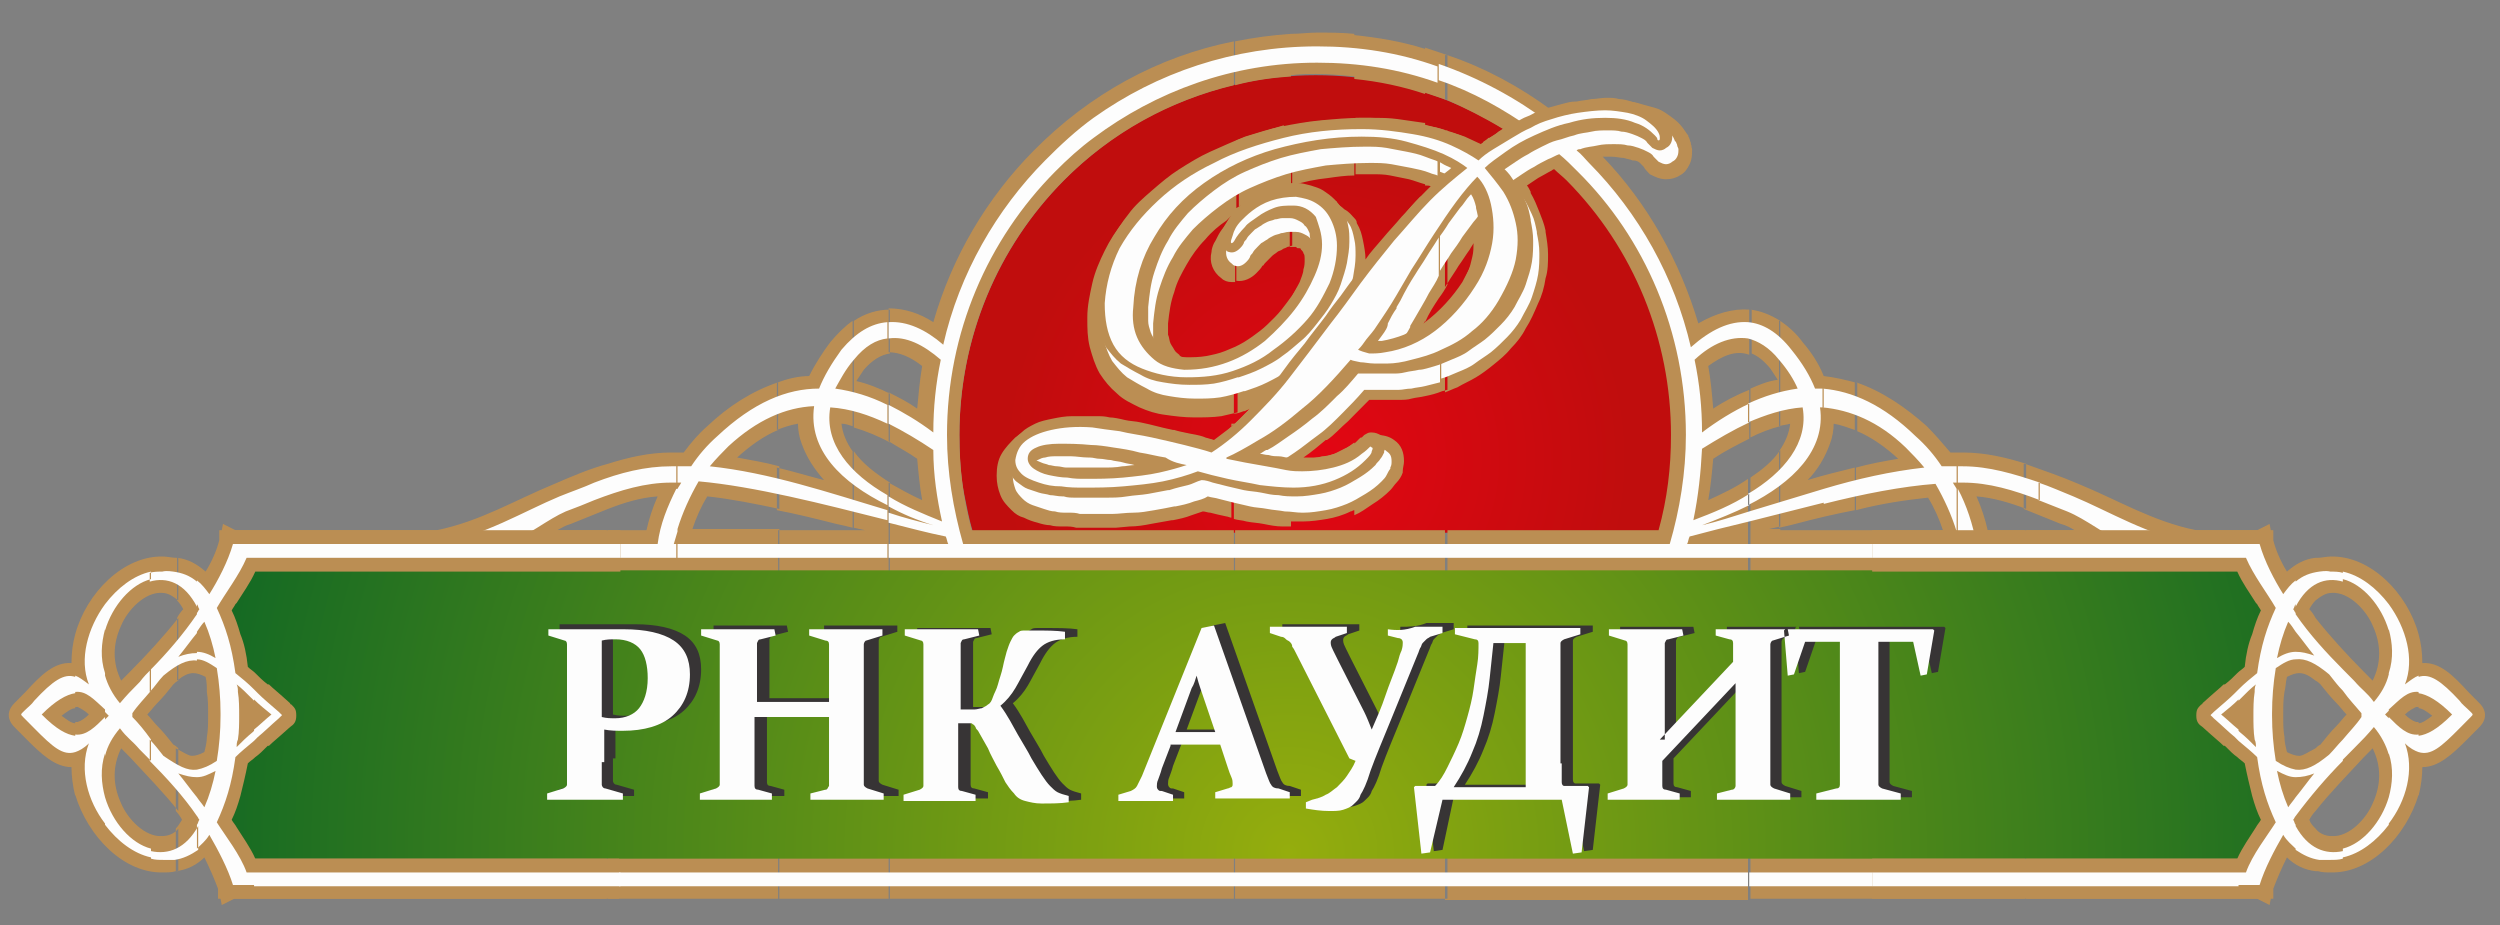
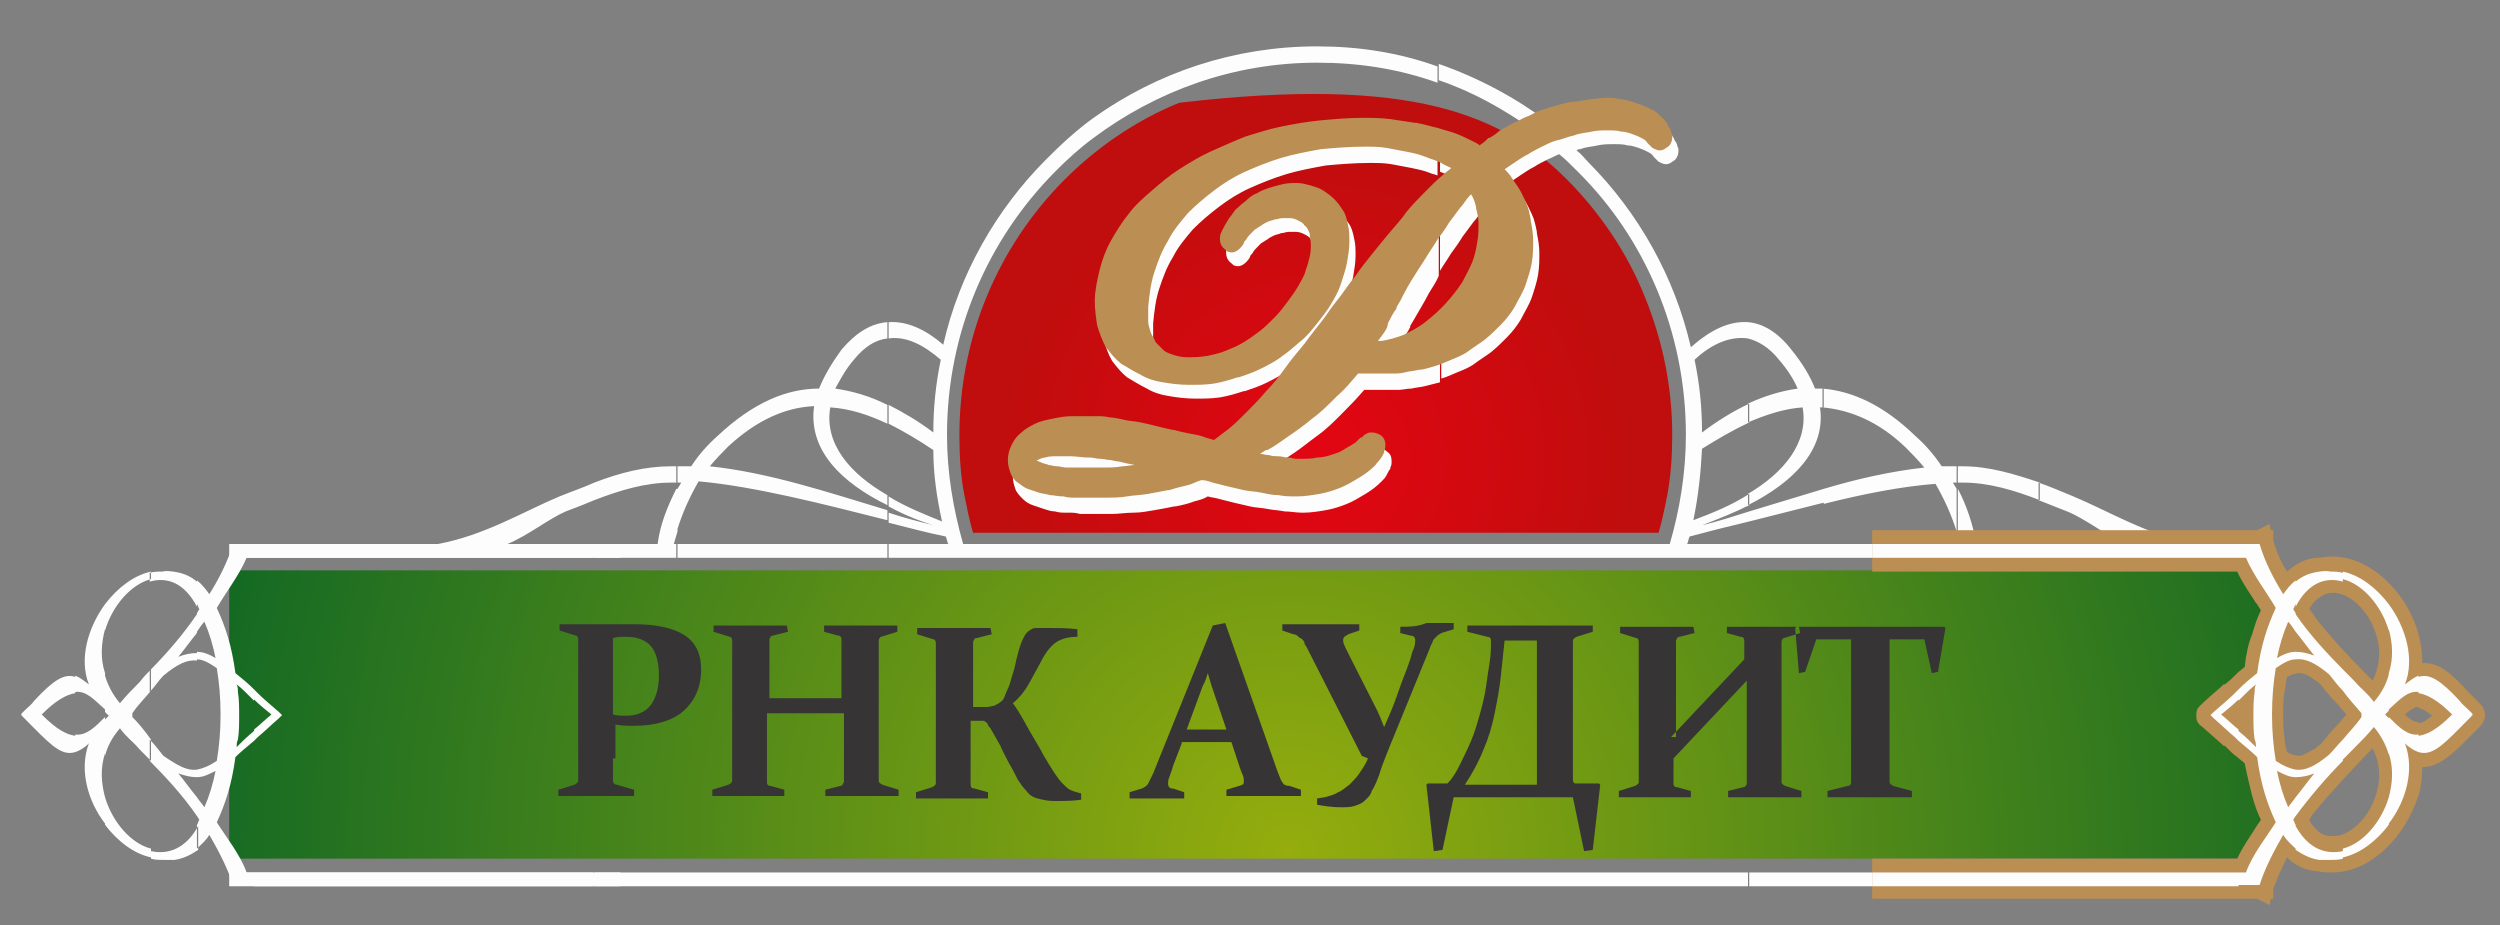
<svg xmlns="http://www.w3.org/2000/svg" width="154" height="57" viewBox="0 0 154 57" fill="none">
  <rect x="0" y="0" width="154" height="57" fill="#808080" stroke="none" />
-   <path fill-rule="evenodd" clip-rule="evenodd" d="M59.941 32.816C59.712 32.044 59.559 31.272 59.406 30.5C59.176 29.342 59.1 28.106 59.1 26.794C59.1 20.694 61.547 15.134 65.525 11.119C67.514 9.111 69.962 7.413 72.64 6.332C75.241 5.251 78.071 4.633 81.055 4.633C87.098 4.633 92.606 7.104 96.584 11.119C98.572 13.127 100.255 15.597 101.326 18.3C102.397 20.925 103.009 23.782 103.009 26.794C103.009 28.029 102.933 29.265 102.703 30.5C102.55 31.272 102.397 32.044 102.168 32.816H59.941Z" fill="url(#paint0_radial_730_765)" />
-   <path fill-rule="evenodd" clip-rule="evenodd" d="M124.735 28.57C125.806 28.956 126.953 29.342 128.024 29.805C130.472 30.809 132.614 32.122 135.291 32.662H139.422V55.364H124.735V32.662H127.795C127.565 32.508 127.259 32.353 126.953 32.276C126.188 31.967 125.423 31.658 124.658 31.35V28.57H124.735ZM114.331 23.551C115.938 24.091 117.391 25.095 118.691 26.253C119.227 26.794 119.686 27.334 120.145 27.875C120.374 27.875 120.68 27.875 120.91 27.875C122.287 27.875 123.587 28.184 124.811 28.57V31.35C123.817 30.963 122.746 30.655 121.751 30.577C122.057 31.272 122.287 31.967 122.44 32.662H124.811V55.364H114.331V32.662H119.686C119.456 31.967 119.15 31.272 118.768 30.655C117.315 30.809 115.785 31.041 114.331 31.427V28.802C115.173 28.57 116.014 28.415 116.932 28.261C116.167 27.566 115.326 26.948 114.408 26.562V23.551H114.331ZM109.665 19.767C110.124 20.076 110.659 20.54 111.042 21.08C111.577 21.698 112.036 22.393 112.342 23.165C113.031 23.242 113.643 23.396 114.255 23.551V26.485C113.796 26.331 113.413 26.176 112.954 26.099C112.954 26.485 112.878 26.948 112.725 27.334C112.419 28.184 111.96 28.956 111.348 29.574C112.342 29.265 113.337 29.033 114.255 28.802V31.427C113.031 31.658 111.73 31.967 110.583 32.276C110.277 32.353 109.971 32.431 109.588 32.508V27.798C109.971 27.257 110.2 26.717 110.277 26.099C110.047 26.176 109.818 26.176 109.588 26.253V19.767H109.665ZM114.331 55.364H109.665V32.662H114.331V55.364ZM107.829 19.072C108.441 19.15 109.053 19.381 109.665 19.767V26.253C109.053 26.408 108.441 26.64 107.829 26.948V23.937C108.364 23.705 108.9 23.474 109.512 23.396C109.359 23.165 109.206 22.933 109.053 22.701C108.67 22.238 108.288 21.929 107.905 21.775V19.072H107.829ZM109.665 55.364H107.829V29.419C108.517 28.956 109.206 28.415 109.665 27.721V32.431L108.976 32.585H109.665V55.364ZM89.163 3.398C91.458 4.17 93.6 5.328 95.589 6.795C95.895 6.718 96.125 6.641 96.431 6.564C96.737 6.486 97.043 6.409 97.272 6.409H97.349C97.655 6.332 97.961 6.332 98.343 6.255C98.649 6.255 99.032 6.177 99.338 6.177C99.644 6.177 99.95 6.177 100.256 6.255C100.562 6.255 100.868 6.332 101.097 6.409C101.403 6.486 101.632 6.564 101.938 6.641C102.244 6.718 102.474 6.872 102.703 7.027C102.933 7.181 103.239 7.413 103.392 7.567C103.621 7.799 103.774 8.031 103.927 8.262C104.004 8.339 104.004 8.339 104.004 8.417C104.08 8.494 104.08 8.648 104.157 8.803V8.88C104.233 9.034 104.157 8.957 104.233 9.189C104.233 9.498 104.233 9.807 104.08 10.115C103.927 10.424 103.774 10.656 103.468 10.81C103.239 10.965 102.933 11.042 102.627 11.042C102.244 11.042 101.938 10.888 101.632 10.733C101.479 10.579 101.327 10.424 101.25 10.27L101.174 10.193C101.097 10.115 101.021 10.038 101.021 10.038C100.944 9.961 100.791 9.884 100.638 9.884H100.562C100.409 9.807 100.256 9.807 100.026 9.729C99.797 9.729 99.567 9.652 99.261 9.652C99.108 9.652 98.879 9.652 98.726 9.652C101.479 12.509 103.468 16.061 104.616 19.922C105.687 19.304 106.758 18.995 107.752 19.072V21.852C106.911 21.543 106.069 21.929 105.228 22.547C105.381 23.396 105.457 24.246 105.534 25.172C106.222 24.709 106.987 24.323 107.752 24.014V27.026C106.987 27.412 106.222 27.798 105.534 28.261C105.457 29.11 105.381 29.96 105.228 30.809C106.069 30.423 106.911 30.037 107.676 29.496V55.441H89.01V32.662H102.168C102.703 30.732 102.933 28.802 102.933 26.794C102.933 20.925 100.638 15.289 96.507 11.119C96.278 10.888 95.972 10.656 95.742 10.424C95.666 10.424 95.589 10.502 95.589 10.502C95.283 10.656 95.054 10.81 94.748 10.965C94.518 11.119 94.289 11.274 94.059 11.428C94.136 11.505 94.212 11.66 94.289 11.814V11.891C94.518 12.277 94.671 12.664 94.824 13.05C94.977 13.436 95.13 13.822 95.207 14.208V14.285C95.283 14.748 95.36 15.212 95.36 15.675C95.36 16.138 95.36 16.679 95.207 17.142C95.13 17.683 94.977 18.223 94.748 18.686C94.518 19.227 94.289 19.767 93.983 20.231C93.753 20.694 93.447 21.08 93.065 21.466C92.759 21.852 92.376 22.161 91.994 22.47C91.611 22.779 91.305 23.01 90.923 23.242C90.54 23.474 90.158 23.628 89.775 23.86C89.546 23.937 89.24 24.091 89.01 24.169V19.072C89.316 18.686 89.622 18.3 89.852 17.914C90.081 17.528 90.234 17.219 90.387 16.833C90.54 16.524 90.617 16.138 90.693 15.829C90.77 15.521 90.77 15.212 90.77 14.98C90.693 15.134 90.617 15.212 90.54 15.366C90.311 15.675 90.081 16.061 89.852 16.37C89.622 16.756 89.393 17.065 89.163 17.451L89.01 17.683V8.031C89.393 8.185 89.852 8.262 90.234 8.417C90.54 8.571 90.923 8.726 91.229 8.88L91.305 8.803C91.382 8.803 91.305 8.803 91.382 8.726C91.611 8.571 91.764 8.494 91.994 8.339C92.223 8.185 92.376 8.108 92.606 7.953C91.458 7.258 90.234 6.641 89.01 6.1V3.398H89.163ZM87.786 2.934C88.245 3.089 88.704 3.243 89.163 3.398V6.177C88.704 6.023 88.245 5.869 87.786 5.714V2.934ZM89.163 55.364H87.786V32.662H89.163V55.364ZM89.163 8.031V17.528C89.01 17.837 88.857 18.069 88.628 18.377C88.322 18.841 88.016 19.304 87.786 19.845V11.891C87.939 11.737 88.016 11.66 88.169 11.505C88.092 11.428 87.939 11.428 87.863 11.428H87.786V7.722C88.245 7.799 88.628 7.876 89.087 8.031H89.163ZM89.163 18.918C88.781 19.304 88.398 19.69 87.939 19.999C87.863 20.076 87.786 20.076 87.786 20.153V24.4C88.169 24.323 88.475 24.246 88.857 24.091C88.934 24.091 89.087 24.014 89.163 24.014V18.918ZM83.426 2.162C84.879 2.317 86.333 2.548 87.786 3.012V5.791C86.409 5.328 84.956 5.019 83.426 4.865V2.162ZM87.786 55.364H83.426V32.662H87.786V55.364ZM87.786 7.645V11.351C87.48 11.274 87.098 11.119 86.792 11.042C86.409 10.965 86.027 10.888 85.644 10.81C85.262 10.733 84.879 10.733 84.497 10.733C84.497 10.733 84.497 10.733 84.421 10.733C84.115 10.733 83.808 10.733 83.502 10.733V7.258C83.808 7.258 84.038 7.258 84.344 7.258C84.956 7.258 85.568 7.258 86.103 7.336C86.639 7.413 87.174 7.49 87.71 7.567H87.786V7.645ZM87.786 11.891V19.767L87.71 19.922L87.48 20.308C87.48 20.385 87.48 20.308 87.404 20.385C87.557 20.308 87.633 20.231 87.786 20.153V24.4C87.48 24.477 87.251 24.477 86.945 24.555C86.715 24.632 86.409 24.632 86.103 24.632C85.951 24.632 85.797 24.632 85.644 24.632C85.492 24.632 85.338 24.632 85.109 24.632C84.956 24.632 84.803 24.632 84.65 24.632C84.573 24.632 84.421 24.632 84.344 24.632C84.038 24.941 83.732 25.25 83.426 25.558V13.436C83.502 13.513 83.579 13.59 83.579 13.745C83.808 14.131 83.885 14.44 83.962 14.825C84.038 15.212 84.115 15.598 84.115 15.984C84.421 15.521 84.803 15.134 85.186 14.671C85.568 14.208 85.951 13.822 86.333 13.358C86.715 12.972 87.098 12.509 87.48 12.123C87.557 12.123 87.633 12.046 87.786 11.891ZM83.426 31.736V27.566C83.502 27.489 83.579 27.412 83.656 27.412L83.732 27.334C83.885 27.18 83.808 27.257 83.962 27.103C84.191 26.948 84.421 26.794 84.727 26.794H84.803C85.186 26.794 85.568 26.871 85.874 27.103C86.333 27.412 86.486 27.875 86.486 28.415C86.486 28.647 86.409 28.802 86.409 29.033V29.11C86.333 29.342 86.18 29.574 86.027 29.728C85.874 29.883 85.797 30.037 85.644 30.191C85.338 30.5 84.956 30.809 84.573 31.041C84.115 31.35 83.808 31.581 83.426 31.736ZM79.525 2.085C80.06 2.085 80.596 2.008 81.131 2.008C81.896 2.008 82.661 2.008 83.426 2.085V4.71C82.661 4.633 81.896 4.556 81.131 4.556C80.596 4.556 80.06 4.556 79.525 4.633V2.085ZM83.426 55.364H79.525V32.662H83.426V55.364ZM83.426 7.336V10.81C82.891 10.81 82.355 10.888 81.82 10.965C81.055 11.042 80.29 11.196 79.601 11.428V7.722C80.29 7.567 80.978 7.49 81.667 7.413C82.202 7.413 82.814 7.413 83.426 7.336ZM83.426 13.436V25.558L83.273 25.713L83.044 25.945C82.585 26.331 82.202 26.794 81.743 27.103H81.667C81.208 27.489 80.749 27.875 80.29 28.184C80.366 28.184 80.519 28.184 80.596 28.184H80.902C81.055 28.184 81.208 28.184 81.437 28.107C81.667 28.107 81.973 28.029 82.202 27.952L82.355 27.875C82.508 27.798 82.661 27.721 82.814 27.643C83.044 27.566 83.197 27.412 83.426 27.257V31.427C83.35 31.427 83.273 31.504 83.197 31.504C82.738 31.736 82.202 31.89 81.743 31.967C81.284 32.044 80.749 32.122 80.29 32.122C80.213 32.122 80.29 32.122 80.137 32.122C79.907 32.122 79.754 32.122 79.525 32.122V18.377C79.525 18.3 79.601 18.3 79.601 18.223C79.754 17.914 79.907 17.683 80.06 17.374C80.137 17.142 80.29 16.833 80.29 16.602C80.366 16.37 80.366 16.215 80.366 15.984V15.906C80.366 15.829 80.366 15.675 80.29 15.598C80.29 15.521 80.213 15.443 80.137 15.366C80.137 15.289 80.06 15.289 79.984 15.289C79.907 15.289 79.907 15.289 79.831 15.212C79.678 15.212 79.601 15.212 79.448 15.212V11.66C79.678 11.66 79.907 11.66 80.06 11.66C80.366 11.66 80.749 11.737 81.055 11.814C81.361 11.891 81.667 12.046 81.973 12.2L82.355 12.432V12.509C82.508 12.664 82.661 12.741 82.814 12.895C83.12 13.05 83.273 13.281 83.426 13.436ZM76.082 2.548C77.23 2.317 78.377 2.162 79.525 2.085V4.71C78.377 4.788 77.23 4.942 76.082 5.251V2.548ZM79.525 55.364H76.082V32.662H79.525V55.364ZM79.525 7.799V11.505H79.448C79.219 11.582 78.989 11.66 78.683 11.737C78.836 11.737 78.989 11.66 79.142 11.66C79.295 11.66 79.448 11.66 79.601 11.582V15.134C79.525 15.134 79.372 15.212 79.295 15.212C79.219 15.289 79.066 15.289 78.989 15.366C78.913 15.443 78.76 15.443 78.683 15.521C78.607 15.598 78.454 15.675 78.377 15.752C78.301 15.829 78.301 15.829 78.224 15.906C78.148 15.984 77.995 16.138 77.918 16.215C77.842 16.293 77.842 16.37 77.765 16.37C77.689 16.524 77.536 16.679 77.383 16.833C77.077 17.142 76.618 17.374 76.159 17.296V12.972C76.312 12.818 76.465 12.664 76.694 12.586C76.771 12.509 76.924 12.432 77 12.355C76.694 12.509 76.465 12.664 76.159 12.818V8.648C76.388 8.571 76.541 8.494 76.771 8.417C77.536 8.185 78.301 7.953 79.066 7.722C79.219 7.876 79.372 7.876 79.525 7.799ZM79.525 18.377V32.431C79.372 32.431 79.219 32.431 78.989 32.431C78.607 32.431 78.224 32.353 77.842 32.276C77.459 32.199 77.153 32.199 76.771 32.122C76.541 32.044 76.235 32.044 76.006 31.967V26.176C76.159 26.022 76.312 25.867 76.465 25.713C76.618 25.558 76.847 25.327 77 25.172C76.924 25.25 76.771 25.25 76.694 25.327H76.618C76.388 25.404 76.235 25.481 76.006 25.481V21.62C76.159 21.543 76.312 21.466 76.465 21.389C76.771 21.234 77.077 21.003 77.383 20.771C77.689 20.54 77.995 20.308 78.224 19.999C78.454 19.69 78.76 19.458 78.989 19.15C79.219 18.918 79.372 18.609 79.525 18.377ZM57.493 19.845C58.641 15.829 60.783 12.2 63.69 9.266C67.132 5.791 71.339 3.475 76.006 2.548V5.251C72.104 6.177 68.433 8.185 65.526 11.119C61.395 15.289 59.1 20.848 59.1 26.794C59.1 28.802 59.329 30.732 59.865 32.662H76.006V55.364H54.739V29.728C55.428 30.114 56.116 30.5 56.805 30.809C56.652 29.96 56.575 29.11 56.499 28.261C55.963 27.875 55.351 27.566 54.739 27.18V24.169C55.351 24.477 55.963 24.786 56.499 25.172C56.575 24.323 56.652 23.474 56.805 22.547C56.116 22.006 55.428 21.698 54.739 21.698V18.995C55.734 18.995 56.652 19.304 57.493 19.845ZM76.082 8.803C75.547 9.034 75.011 9.266 74.476 9.498C73.787 9.807 73.099 10.193 72.487 10.656C71.875 11.042 71.263 11.505 70.727 12.046C70.192 12.509 69.656 13.05 69.198 13.667C68.739 14.208 68.356 14.825 68.05 15.443C67.744 16.061 67.438 16.756 67.285 17.451C67.132 18.146 66.979 18.841 66.979 19.536V19.613C66.979 20.231 66.979 20.771 67.132 21.389C67.285 21.929 67.438 22.47 67.744 23.01C68.05 23.474 68.356 23.86 68.815 24.246C69.198 24.632 69.733 24.863 70.192 25.095C70.727 25.327 71.186 25.481 71.798 25.558C72.334 25.636 72.946 25.713 73.558 25.713C74.093 25.713 74.705 25.713 75.241 25.636C75.547 25.558 75.929 25.481 76.235 25.404V21.62C76.082 21.698 75.853 21.775 75.7 21.852C75.394 22.006 75.011 22.084 74.705 22.161C74.399 22.238 74.017 22.238 73.711 22.238C73.481 22.238 73.252 22.161 73.022 22.084C72.869 22.006 72.716 22.006 72.64 21.852C72.563 21.775 72.41 21.698 72.334 21.543C72.257 21.389 72.181 21.312 72.104 21.157C72.028 21.003 72.028 20.771 71.951 20.617C71.951 20.385 71.951 20.153 71.951 19.922C72.028 19.227 72.104 18.609 72.334 17.991C72.487 17.374 72.793 16.833 73.099 16.293C73.405 15.752 73.787 15.212 74.246 14.748C74.629 14.285 75.088 13.899 75.547 13.59L75.7 13.436C75.853 13.281 76.082 13.204 76.312 13.05V8.803H76.082ZM76.082 13.204C75.929 13.358 75.776 13.513 75.623 13.667C75.47 13.899 75.317 14.053 75.164 14.285C75.011 14.517 74.935 14.748 74.782 14.98C74.705 15.134 74.629 15.366 74.629 15.521C74.476 16.138 74.705 16.756 75.241 17.142C75.394 17.296 75.623 17.374 75.853 17.374C75.929 17.374 76.006 17.374 76.082 17.374V13.204ZM76.082 26.099C75.853 26.253 75.7 26.485 75.47 26.64C75.241 26.794 75.088 26.948 74.858 27.103H74.705C74.399 27.026 74.093 26.948 73.787 26.871C73.481 26.794 73.099 26.717 72.793 26.64H72.716C72.41 26.562 72.104 26.485 71.722 26.408C71.339 26.331 71.033 26.253 70.651 26.176C70.345 26.099 69.963 26.022 69.656 26.022C69.35 25.945 69.044 25.945 68.662 25.867C68.356 25.867 68.05 25.79 67.744 25.79C67.209 25.79 66.75 25.79 66.214 25.79C65.755 25.79 65.296 25.867 64.837 25.945C64.455 26.022 63.996 26.176 63.613 26.331C63.231 26.485 62.848 26.717 62.542 26.948C62.236 27.257 61.93 27.566 61.701 27.952C61.471 28.338 61.395 28.802 61.395 29.265V29.342C61.395 29.728 61.471 30.114 61.624 30.5C61.777 30.886 62.007 31.118 62.313 31.427C62.542 31.658 62.772 31.813 63.078 31.89C63.384 32.044 63.613 32.122 63.919 32.199C64.149 32.276 64.455 32.353 64.684 32.353C64.914 32.431 65.22 32.431 65.526 32.431H65.602C65.832 32.431 66.061 32.431 66.291 32.508C66.52 32.508 66.75 32.508 66.979 32.508C67.438 32.508 67.82 32.508 68.279 32.508C68.433 32.508 68.585 32.508 68.739 32.508L69.58 32.431C70.039 32.431 70.498 32.353 70.88 32.276C71.339 32.199 71.722 32.122 72.181 32.044C72.257 32.044 72.257 32.044 72.257 32.044C72.64 31.967 73.022 31.89 73.405 31.736C73.634 31.658 73.864 31.581 74.093 31.504C74.246 31.504 74.399 31.581 74.552 31.581C74.858 31.658 75.164 31.736 75.547 31.813C75.623 31.813 75.776 31.89 75.853 31.89V26.099H76.082ZM54.816 55.364H52.597V32.662H53.286L52.597 32.508V27.798C53.133 28.57 53.974 29.188 54.816 29.728V55.364ZM52.597 19.767C53.286 19.304 54.051 19.072 54.816 19.072V21.775C54.28 21.852 53.745 22.161 53.209 22.779C53.056 23.01 52.904 23.242 52.751 23.474C53.439 23.628 54.204 23.937 54.816 24.246V27.257C54.127 26.871 53.362 26.562 52.597 26.331V19.767ZM52.597 55.364H47.931V32.662H52.597V55.364ZM47.931 23.551C48.543 23.319 49.232 23.165 49.844 23.165C50.226 22.393 50.685 21.698 51.144 21.08C51.603 20.54 52.062 20.076 52.521 19.767V26.253C52.291 26.176 52.062 26.099 51.833 26.099C51.909 26.717 52.139 27.257 52.521 27.798V32.508C52.215 32.431 51.909 32.353 51.526 32.276C50.303 31.967 49.079 31.658 47.855 31.427V28.802C48.849 29.033 49.844 29.342 50.761 29.574C50.15 28.879 49.691 28.184 49.385 27.334C49.232 26.948 49.155 26.485 49.155 26.099C48.696 26.176 48.237 26.331 47.855 26.485V23.551H47.931ZM47.931 55.364H37.451V32.662H39.822C39.975 31.967 40.205 31.272 40.511 30.577C39.44 30.655 38.445 30.963 37.451 31.35V28.57C38.675 28.184 39.975 27.875 41.352 27.875C41.582 27.875 41.888 27.875 42.117 27.875C42.576 27.257 43.035 26.717 43.571 26.253C44.871 25.018 46.325 24.091 47.931 23.551V26.485C47.013 26.871 46.172 27.489 45.407 28.184C46.248 28.338 47.166 28.493 48.008 28.724V31.35C46.554 31.041 45.024 30.732 43.571 30.577C43.188 31.195 42.882 31.89 42.653 32.585H48.008V55.364H47.931ZM37.451 55.364H14.119V32.662H26.894C29.572 32.122 31.714 30.809 34.161 29.805C35.233 29.342 36.303 28.879 37.451 28.57V31.35C36.686 31.658 35.921 31.967 35.156 32.276C34.85 32.353 34.62 32.508 34.315 32.662H37.374V55.364H37.451Z" fill="#BB8E53" />
+   <path fill-rule="evenodd" clip-rule="evenodd" d="M59.941 32.816C59.712 32.044 59.559 31.272 59.406 30.5C59.176 29.342 59.1 28.106 59.1 26.794C59.1 20.694 61.547 15.134 65.525 11.119C67.514 9.111 69.962 7.413 72.64 6.332C87.098 4.633 92.606 7.104 96.584 11.119C98.572 13.127 100.255 15.597 101.326 18.3C102.397 20.925 103.009 23.782 103.009 26.794C103.009 28.029 102.933 29.265 102.703 30.5C102.55 31.272 102.397 32.044 102.168 32.816H59.941Z" fill="url(#paint0_radial_730_765)" />
  <path d="M139.422 35.133H14.119V52.892H139.422V35.133Z" fill="url(#paint1_radial_730_765)" />
  <path fill-rule="evenodd" clip-rule="evenodd" d="M125.653 54.592V53.742H139.499V54.592H125.653ZM125.653 34.361V33.512H130.931C129.707 32.971 128.483 31.968 127.336 31.504C126.724 31.273 126.188 31.041 125.576 30.809V29.728C126.265 29.96 126.953 30.269 127.718 30.578C129.937 31.504 132.308 32.971 135.215 33.512H139.422V34.361H125.653ZM125.653 29.728V30.809C124.046 30.192 122.516 29.728 120.91 29.728C120.833 29.728 120.68 29.728 120.604 29.728V28.724C120.68 28.724 120.833 28.724 120.91 28.724C122.516 28.724 124.046 29.188 125.653 29.728ZM125.653 33.512H121.751C121.522 32.276 121.139 31.118 120.604 30.114V32.74C120.68 32.971 120.757 33.28 120.833 33.512H120.604V34.361H125.729V33.512H125.653ZM125.653 53.742V54.592H120.527V53.742H125.653ZM120.527 28.724V29.728H120.298C120.374 29.883 120.451 29.96 120.527 30.114V32.74C120.221 31.736 119.762 30.732 119.227 29.805C117.162 29.96 114.79 30.423 112.342 31.041V30.114C114.408 29.497 116.473 29.033 118.538 28.802C118.156 28.338 117.774 27.952 117.391 27.566C115.708 25.945 113.949 25.25 112.266 25.095V23.937C114.102 24.092 116.014 24.941 118.003 26.871C118.615 27.412 119.15 28.03 119.609 28.724C119.992 28.724 120.298 28.724 120.527 28.724ZM120.527 33.512V34.361H112.342V33.512H120.527ZM120.527 53.742V54.592H112.342V53.742H120.527ZM112.342 23.937V25.095C112.266 25.095 112.189 25.095 112.113 25.095C112.495 27.721 110.43 29.728 107.676 31.118V30.423C109.894 29.111 111.424 27.257 111.042 25.095C109.894 25.173 108.747 25.559 107.676 26.022V24.864C108.67 24.401 109.665 24.092 110.736 23.937C110.506 23.397 110.124 22.779 109.588 22.161C108.976 21.389 108.288 21.003 107.676 20.849V19.845C108.594 19.922 109.512 20.462 110.353 21.544C111.042 22.393 111.501 23.165 111.807 23.937C111.96 23.937 112.113 23.937 112.342 23.937ZM112.342 30.114C110.812 30.578 109.282 31.041 107.752 31.504V32.122C109.282 31.736 110.812 31.35 112.342 30.964V30.114ZM112.342 33.512V34.361H107.752V33.512H112.342ZM112.342 53.742V54.592H107.752V53.742H112.342ZM107.676 19.845V20.849C106.605 20.694 105.457 21.157 104.386 22.161C104.692 23.628 104.845 25.095 104.845 26.64C105.763 25.945 106.758 25.327 107.752 24.864V26.022C106.758 26.485 105.84 27.026 104.845 27.643C104.769 29.111 104.616 30.578 104.31 32.045C105.534 31.581 106.681 31.118 107.752 30.423V31.118C106.834 31.581 105.84 31.968 104.845 32.354C105.84 32.122 106.758 31.813 107.752 31.504V32.122C106.452 32.431 105.228 32.74 104.08 33.049C104.004 33.203 104.004 33.357 103.927 33.512H107.752V34.361H103.698H102.627H88.551V33.512H102.856C103.468 31.427 103.851 29.111 103.851 26.794C103.851 20.462 101.326 14.671 97.196 10.579C96.813 10.193 96.431 9.807 96.048 9.498C95.819 9.575 95.589 9.73 95.36 9.807C95.054 9.961 94.748 10.116 94.518 10.27C94.212 10.425 93.983 10.579 93.753 10.733C93.524 10.888 93.294 11.042 93.065 11.197C93.141 11.274 93.141 11.274 93.218 11.351C93.447 11.583 93.6 11.892 93.83 12.2C94.059 12.509 94.212 12.895 94.365 13.204C94.518 13.513 94.595 13.899 94.671 14.285V14.363C94.748 14.749 94.824 15.135 94.824 15.598C94.824 15.984 94.824 16.447 94.748 16.911C94.671 17.374 94.518 17.837 94.365 18.3C94.212 18.764 93.906 19.227 93.677 19.69C93.447 20.076 93.141 20.462 92.835 20.771C92.529 21.08 92.223 21.389 91.841 21.698C91.535 21.93 91.152 22.161 90.846 22.393C90.54 22.625 90.158 22.779 89.775 22.933C89.393 23.088 89.087 23.242 88.781 23.319V20.617C89.622 19.999 90.311 19.15 90.923 18.223C91.152 17.76 91.382 17.374 91.535 16.988C91.688 16.602 91.764 16.216 91.841 15.752C91.917 15.366 91.917 14.98 91.917 14.594C91.917 14.285 91.841 13.976 91.764 13.668V13.59C91.688 13.281 91.611 13.05 91.458 12.818L91.382 12.895C91.152 13.127 90.999 13.436 90.77 13.668C90.54 13.976 90.311 14.285 90.081 14.594C89.852 14.98 89.622 15.289 89.393 15.598C89.163 15.984 88.934 16.293 88.704 16.679V12.123C88.934 11.892 89.163 11.737 89.393 11.505C89.546 11.351 89.699 11.274 89.852 11.119C89.699 11.042 89.469 10.965 89.24 10.811C89.087 10.733 88.934 10.656 88.704 10.579V8.494C88.781 8.494 88.857 8.571 88.934 8.571C89.393 8.726 89.775 8.803 90.158 8.957C90.54 9.112 90.846 9.266 91.152 9.421C91.305 9.498 91.458 9.575 91.535 9.652L91.611 9.575C91.764 9.498 91.917 9.344 92.07 9.189C92.07 9.189 92.07 9.189 92.147 9.189C92.376 9.035 92.529 8.957 92.682 8.803C92.835 8.726 92.988 8.571 93.218 8.494C93.447 8.34 93.6 8.262 93.83 8.185C93.983 8.108 94.212 8.031 94.365 7.954C92.606 6.718 90.693 5.637 88.628 4.942V3.938C91.076 4.788 93.371 6.023 95.436 7.568C95.513 7.568 95.666 7.49 95.742 7.49C96.048 7.413 96.278 7.336 96.584 7.259C96.89 7.181 97.119 7.104 97.425 7.104H97.502C97.808 7.027 98.114 7.027 98.42 6.95C98.726 6.95 99.032 6.873 99.338 6.873C99.567 6.873 99.873 6.873 100.103 6.95C100.332 6.95 100.638 7.027 100.868 7.104C101.097 7.181 101.403 7.259 101.556 7.336C101.785 7.413 102.015 7.568 102.244 7.645C102.474 7.799 102.627 7.954 102.78 8.108C102.933 8.262 103.086 8.417 103.162 8.649C103.162 8.649 103.162 8.726 103.239 8.726C103.239 8.803 103.315 8.88 103.315 8.957C103.315 9.035 103.392 9.112 103.392 9.189C103.392 9.344 103.392 9.498 103.315 9.652C103.239 9.807 103.162 9.884 103.009 9.961C102.933 10.038 102.78 10.116 102.627 10.116C102.474 10.116 102.321 10.038 102.168 9.961C102.091 9.884 102.015 9.807 101.938 9.73L101.862 9.652C101.785 9.498 101.632 9.421 101.479 9.344C101.327 9.266 101.174 9.189 100.944 9.112C100.715 9.035 100.485 8.957 100.256 8.957C100.026 8.88 99.72 8.88 99.414 8.88C99.108 8.88 98.726 8.88 98.42 8.957C98.114 9.035 97.731 9.035 97.349 9.189C97.272 9.189 97.196 9.189 97.119 9.266C97.425 9.498 97.655 9.807 97.884 10.038C100.944 13.127 103.162 17.065 104.157 21.389C105.381 20.308 106.528 19.767 107.676 19.845ZM107.676 53.742V54.592H88.551V53.742H107.676ZM69.58 29.651C69.198 29.651 68.815 29.728 68.433 29.728C68.126 29.728 67.744 29.728 67.362 29.728V31.659C67.744 31.659 68.05 31.659 68.509 31.659C68.891 31.659 69.35 31.581 69.809 31.581C70.268 31.581 70.651 31.504 71.11 31.427C71.569 31.35 71.951 31.273 72.334 31.195C72.334 31.195 72.334 31.195 72.41 31.195C72.793 31.118 73.175 31.041 73.558 30.887C73.864 30.809 74.17 30.732 74.399 30.578C74.629 30.655 74.858 30.655 75.088 30.732C75.394 30.809 75.7 30.887 76.006 30.964C76.312 31.041 76.694 31.118 77 31.195C77.306 31.273 77.689 31.273 78.071 31.35C78.454 31.427 78.76 31.427 79.142 31.504C79.525 31.504 79.831 31.581 80.213 31.581H80.29C80.749 31.581 81.208 31.504 81.667 31.427C82.126 31.35 82.585 31.195 82.967 31.041C83.35 30.887 83.732 30.655 84.115 30.423C84.497 30.192 84.803 29.96 85.109 29.651C85.262 29.497 85.338 29.419 85.415 29.265C85.492 29.111 85.568 28.956 85.644 28.879V28.802C85.721 28.647 85.721 28.57 85.721 28.416C85.721 28.107 85.644 27.952 85.415 27.798C85.262 27.643 85.109 27.643 84.879 27.643H84.803C84.65 27.643 84.573 27.721 84.421 27.798C84.344 27.798 84.344 27.875 84.267 27.952C84.267 27.952 84.191 28.03 84.115 28.03C84.038 28.107 83.962 28.184 83.885 28.261C83.656 28.416 83.426 28.57 83.12 28.724C82.891 28.879 82.585 28.956 82.355 29.033C82.049 29.111 81.82 29.188 81.514 29.188C81.208 29.188 80.902 29.265 80.596 29.265C80.443 29.265 80.366 29.265 80.213 29.265C80.06 29.265 79.907 29.265 79.754 29.188H79.678C79.525 29.188 79.372 29.111 79.142 29.111C78.989 29.111 78.76 29.033 78.53 29.033C78.301 29.033 78.148 28.956 77.995 28.956C78.148 28.879 78.224 28.802 78.377 28.724C78.377 28.724 78.377 28.724 78.454 28.724C78.836 28.493 79.295 28.184 79.754 27.875C80.213 27.566 80.672 27.18 81.208 26.794C81.743 26.408 82.202 25.945 82.738 25.404C83.12 25.018 83.579 24.555 84.038 24.014C84.115 24.014 84.191 24.014 84.344 24.014C84.497 24.014 84.65 24.014 84.803 24.014C84.956 24.014 85.109 24.014 85.262 24.014C85.415 24.014 85.568 24.014 85.721 24.014C85.874 24.014 86.027 24.014 86.18 24.014C86.409 24.014 86.639 23.937 86.945 23.937C87.251 23.86 87.48 23.86 87.786 23.783C88.092 23.706 88.398 23.628 88.704 23.551V20.849C88.628 20.849 88.628 20.926 88.551 20.926C88.092 21.235 87.71 21.466 87.251 21.698C86.792 21.93 86.333 22.007 85.874 22.084C85.797 22.084 85.721 22.084 85.644 22.084L85.874 21.775C86.027 21.544 86.257 21.235 86.333 21.08C86.486 20.771 86.715 20.462 86.868 20.154C86.868 20.154 86.868 20.154 86.868 20.076L87.098 19.69C87.404 19.15 87.786 18.532 88.016 18.069C88.245 17.683 88.475 17.374 88.628 16.988V12.432C88.475 12.586 88.322 12.741 88.092 12.973C87.71 13.359 87.327 13.745 86.945 14.208C86.562 14.594 86.18 15.057 85.874 15.521C85.492 15.984 85.109 16.447 84.803 16.833C84.497 17.219 84.115 17.683 83.808 18.146C83.426 18.609 83.12 18.995 82.891 19.381C82.585 19.767 82.279 20.154 81.973 20.617C81.514 21.235 81.131 21.775 80.672 22.316C80.29 22.856 79.831 23.319 79.448 23.86C79.066 24.323 78.683 24.787 78.301 25.25C77.918 25.636 77.536 26.099 77.153 26.485C76.771 26.871 76.388 27.18 76.006 27.566C75.7 27.798 75.394 28.03 75.088 28.261L74.552 28.107C74.399 28.03 74.093 28.03 73.634 27.875C73.252 27.798 72.946 27.721 72.64 27.643H72.563C72.181 27.566 71.875 27.489 71.569 27.412C71.263 27.335 70.88 27.257 70.574 27.18C70.268 27.103 69.886 27.026 69.58 27.026C69.198 26.949 68.891 26.949 68.662 26.871C68.356 26.871 68.126 26.794 67.82 26.794C67.668 26.794 67.514 26.794 67.362 26.794V29.342H67.514H67.591C67.744 29.342 67.974 29.342 68.203 29.419C68.433 29.419 68.662 29.497 68.891 29.497C69.121 29.574 69.427 29.574 69.656 29.651C69.886 29.651 70.115 29.728 70.345 29.805C70.115 29.651 69.809 29.651 69.58 29.651ZM88.551 4.093V5.097C86.18 4.247 83.732 3.861 81.131 3.861C75.929 3.861 71.186 5.637 67.362 8.494V7.259C71.263 4.479 76.006 2.857 81.131 2.857C83.732 2.857 86.18 3.244 88.551 4.093ZM88.551 8.726V10.811C88.398 10.733 88.245 10.733 88.092 10.656C87.71 10.502 87.327 10.425 86.945 10.347C86.562 10.27 86.103 10.193 85.721 10.116C85.262 10.038 84.879 10.038 84.421 10.038C84.421 10.038 84.421 10.038 84.344 10.038C83.426 10.038 82.508 10.116 81.667 10.193C80.825 10.347 79.984 10.502 79.219 10.733C78.454 10.965 77.689 11.274 77 11.583C76.312 11.892 75.7 12.278 75.088 12.741C74.476 13.204 73.94 13.668 73.481 14.131C73.022 14.671 72.563 15.212 72.257 15.83C71.875 16.447 71.645 17.065 71.416 17.76C71.186 18.455 71.11 19.15 71.033 19.922C71.033 20.231 71.033 20.54 71.033 20.771C71.033 21.003 71.11 21.235 71.186 21.466C71.263 21.698 71.416 21.852 71.492 22.084C71.645 22.238 71.798 22.393 71.951 22.547C72.104 22.702 72.334 22.779 72.563 22.856C72.793 22.933 73.099 23.011 73.405 23.011C73.787 23.011 74.17 23.011 74.629 22.933C75.011 22.856 75.394 22.779 75.776 22.625C76.159 22.47 76.541 22.316 76.924 22.084C77.306 21.852 77.612 21.621 77.918 21.389C78.224 21.157 78.53 20.849 78.836 20.54C79.142 20.231 79.372 19.922 79.601 19.613C79.831 19.304 80.06 18.995 80.29 18.609C80.443 18.3 80.672 17.992 80.749 17.605C80.902 17.297 80.978 16.988 81.055 16.679C81.131 16.37 81.131 16.138 81.131 15.907C81.131 15.675 81.055 15.444 81.055 15.212C80.978 15.057 80.902 14.826 80.749 14.749C80.672 14.594 80.519 14.517 80.366 14.44C80.213 14.363 80.06 14.285 79.831 14.285C79.678 14.285 79.525 14.285 79.372 14.285C79.219 14.285 79.066 14.363 78.913 14.363C78.76 14.44 78.607 14.44 78.454 14.517C78.301 14.594 78.148 14.671 78.071 14.749C77.918 14.826 77.842 14.903 77.689 14.98C77.612 15.057 77.536 15.135 77.459 15.212C77.306 15.366 77.23 15.444 77.153 15.598C77.077 15.675 77 15.752 77 15.83C76.924 15.984 76.847 16.061 76.771 16.138C76.541 16.37 76.312 16.447 76.082 16.37C76.006 16.37 75.929 16.293 75.853 16.216C75.623 16.061 75.47 15.752 75.547 15.366C75.547 15.289 75.623 15.135 75.7 14.98C75.776 14.826 75.853 14.671 76.006 14.44C76.082 14.285 76.235 14.131 76.388 13.899C76.465 13.745 76.618 13.668 76.771 13.513C76.924 13.359 77.077 13.281 77.23 13.127C77.383 12.973 77.612 12.818 77.842 12.741C78.071 12.586 78.301 12.509 78.53 12.432C78.76 12.355 79.066 12.278 79.372 12.2C79.678 12.123 79.984 12.123 80.29 12.123C80.596 12.123 80.825 12.2 81.131 12.278C81.361 12.355 81.667 12.432 81.896 12.586C82.126 12.741 82.355 12.895 82.585 13.127C82.814 13.359 82.967 13.59 83.12 13.822C83.273 14.054 83.35 14.363 83.426 14.749C83.502 15.057 83.502 15.366 83.502 15.752C83.502 16.216 83.426 16.602 83.35 17.065C83.273 17.451 83.12 17.914 82.967 18.378C82.814 18.841 82.585 19.227 82.355 19.613C82.126 19.999 81.82 20.385 81.514 20.771C81.208 21.157 80.902 21.544 80.519 21.852C80.137 22.161 79.831 22.47 79.372 22.779C78.989 23.088 78.53 23.319 78.071 23.551C77.612 23.783 77.153 23.937 76.694 24.092H76.618C76.159 24.246 75.623 24.401 75.164 24.478C74.629 24.555 74.17 24.555 73.634 24.555C73.022 24.555 72.487 24.478 72.028 24.401C71.492 24.323 71.033 24.169 70.651 23.937C70.192 23.706 69.809 23.474 69.427 23.242C69.044 22.933 68.815 22.625 68.509 22.238C68.279 21.852 68.126 21.389 67.974 20.926C67.897 20.462 67.82 19.922 67.82 19.381C67.82 18.764 67.974 18.069 68.126 17.451C68.279 16.833 68.509 16.216 68.815 15.675C69.121 15.135 69.504 14.517 69.886 14.054C70.268 13.513 70.804 13.05 71.339 12.586C71.875 12.123 72.41 11.66 73.022 11.274C73.634 10.888 74.246 10.502 74.935 10.193C75.623 9.884 76.312 9.575 77.077 9.266C77.842 9.035 78.53 8.803 79.295 8.649C80.06 8.494 80.902 8.34 81.743 8.262C82.585 8.185 83.426 8.108 84.267 8.108C84.879 8.108 85.415 8.108 86.027 8.185C86.562 8.262 87.021 8.34 87.557 8.417H87.633C87.863 8.571 88.245 8.649 88.551 8.726ZM88.551 33.512V34.361H67.362V33.512H88.551ZM88.551 53.742V54.592H67.362V53.742H88.551ZM67.362 29.805H67.209C67.055 29.805 66.826 29.805 66.75 29.805C66.597 29.805 66.444 29.805 66.214 29.805C66.061 29.805 65.832 29.805 65.679 29.728C65.449 29.728 65.296 29.651 65.143 29.651C64.99 29.651 64.837 29.574 64.684 29.497C64.531 29.419 64.455 29.419 64.378 29.342C64.378 29.342 64.378 29.342 64.455 29.342C64.608 29.265 64.761 29.265 64.914 29.188C65.143 29.188 65.373 29.111 65.602 29.111C65.908 29.111 66.138 29.111 66.52 29.111C66.75 29.111 67.055 29.111 67.362 29.188V26.64C67.055 26.64 66.673 26.64 66.367 26.64C65.908 26.64 65.526 26.717 65.143 26.794C64.761 26.871 64.378 27.026 64.072 27.103C63.766 27.257 63.46 27.412 63.231 27.643C63.001 27.875 62.772 28.107 62.619 28.416C62.466 28.724 62.389 29.033 62.389 29.342C62.389 29.651 62.466 29.883 62.542 30.114C62.619 30.346 62.848 30.578 63.001 30.732C63.154 30.887 63.384 31.041 63.613 31.118C63.843 31.195 64.072 31.273 64.302 31.35C64.531 31.427 64.761 31.504 64.99 31.504C65.22 31.581 65.449 31.581 65.755 31.581H65.832C66.061 31.581 66.291 31.581 66.52 31.659C66.826 31.659 66.979 31.659 67.209 31.659H67.362V29.805ZM67.362 7.259V8.494C66.52 9.112 65.755 9.807 64.99 10.579C60.859 14.749 58.335 20.462 58.335 26.794C58.335 29.111 58.717 31.35 59.329 33.512H67.362V34.361H59.635H58.641H54.739V33.512H58.411C58.335 33.357 58.335 33.203 58.258 33.049C57.111 32.817 55.963 32.508 54.739 32.199V31.581C55.657 31.89 56.575 32.122 57.493 32.354C56.499 32.045 55.581 31.659 54.739 31.195V30.578C55.734 31.195 56.881 31.659 58.029 32.122C57.723 30.732 57.493 29.265 57.493 27.721C56.575 27.103 55.657 26.562 54.739 26.099V24.941C55.657 25.404 56.575 25.945 57.493 26.64C57.493 25.095 57.646 23.628 57.952 22.161C56.881 21.235 55.81 20.694 54.739 20.849V19.845C55.887 19.767 57.034 20.308 58.105 21.235C59.1 16.833 61.395 12.895 64.378 9.884C65.296 8.957 66.291 8.031 67.362 7.259ZM67.362 53.742V54.592H54.663V53.742H67.362ZM54.663 19.845V20.849C53.974 20.926 53.286 21.312 52.597 22.161C52.062 22.779 51.756 23.397 51.45 23.937C52.521 24.092 53.592 24.401 54.663 24.941V26.099C53.516 25.559 52.368 25.173 51.144 25.095C50.761 27.335 52.368 29.188 54.663 30.5V31.118C51.833 29.728 49.767 27.721 50.15 25.018C48.39 25.095 46.631 25.867 44.871 27.489C44.489 27.875 44.106 28.261 43.724 28.724C47.396 29.111 51.068 30.346 54.663 31.427V32.045C50.685 31.041 46.478 29.96 43.035 29.651C42.5 30.578 42.041 31.581 41.735 32.585V30.114C41.811 29.96 41.888 29.883 41.964 29.728H41.735V28.724C42.041 28.724 42.27 28.724 42.576 28.724C43.035 28.03 43.571 27.412 44.183 26.871C46.401 24.787 48.467 23.937 50.456 23.937C50.761 23.165 51.221 22.393 51.833 21.544C52.751 20.462 53.668 19.922 54.663 19.845ZM54.663 33.512V34.361H41.658V33.512H54.663ZM54.663 53.742V54.592H41.658V53.742H54.663ZM41.658 28.724V29.728C41.582 29.728 41.429 29.728 41.352 29.728C39.746 29.728 38.216 30.192 36.609 30.809V29.728C38.216 29.111 39.746 28.724 41.352 28.724C41.429 28.724 41.582 28.724 41.658 28.724ZM41.658 30.114C41.123 31.195 40.664 32.276 40.511 33.512H36.609V34.361H41.735V33.512H41.505C41.582 33.28 41.658 32.971 41.735 32.74V30.114H41.658ZM41.658 53.742V54.592H36.533V53.742H41.658ZM36.609 29.728V30.809C36.074 31.041 35.462 31.273 34.85 31.504C33.779 31.968 32.555 32.971 31.255 33.512H36.533V34.361H14.119V33.512H26.971C29.878 32.971 32.249 31.504 34.468 30.578C35.233 30.269 35.921 30.037 36.609 29.728ZM36.609 53.742V54.592H14.119V53.742H36.609Z" fill="#FDFDFD" />
  <path fill-rule="evenodd" clip-rule="evenodd" d="M80.673 15.83C80.749 15.521 80.749 15.289 80.749 15.058C80.749 14.826 80.673 14.594 80.673 14.363C80.596 14.208 80.52 13.977 80.367 13.899C80.29 13.745 80.137 13.668 79.984 13.591C79.831 13.513 79.678 13.436 79.449 13.436C79.296 13.436 79.143 13.436 78.99 13.436C78.837 13.436 78.684 13.513 78.531 13.513C78.378 13.591 78.225 13.591 78.072 13.668C77.919 13.745 77.766 13.822 77.689 13.899C77.537 13.977 77.46 14.054 77.307 14.131C77.231 14.208 77.154 14.286 77.078 14.363C76.924 14.517 76.848 14.594 76.772 14.749C76.695 14.826 76.618 14.903 76.618 14.98C76.542 15.135 76.466 15.212 76.389 15.289C76.16 15.521 75.93 15.598 75.701 15.521C75.624 15.521 75.548 15.444 75.471 15.367C75.242 15.212 75.089 14.903 75.165 14.517C75.165 14.44 75.242 14.286 75.318 14.131C75.395 13.977 75.471 13.822 75.624 13.591C75.701 13.436 75.854 13.282 76.007 13.05C76.083 12.896 76.236 12.818 76.389 12.664C76.542 12.509 76.695 12.432 76.848 12.278C77.001 12.123 77.231 11.969 77.46 11.892C77.689 11.737 77.919 11.66 78.148 11.583C78.378 11.506 78.684 11.428 78.99 11.351C79.296 11.274 79.602 11.274 79.908 11.274C80.214 11.274 80.443 11.351 80.749 11.428C80.979 11.506 81.285 11.583 81.514 11.737C81.744 11.892 81.973 12.046 82.203 12.278C82.432 12.509 82.585 12.741 82.738 12.973C82.891 13.204 82.968 13.513 83.044 13.899C83.121 14.208 83.121 14.517 83.121 14.903C83.121 15.367 83.044 15.753 82.968 16.216C82.891 16.602 82.738 17.065 82.585 17.529C82.432 17.992 82.203 18.378 81.973 18.764C81.744 19.15 81.438 19.536 81.132 19.922C80.826 20.308 80.52 20.694 80.137 21.003C79.755 21.312 79.449 21.621 78.99 21.93C78.608 22.239 78.148 22.47 77.689 22.702C77.231 22.934 76.772 23.088 76.313 23.242H76.236C75.777 23.397 75.242 23.551 74.783 23.628C74.247 23.706 73.788 23.706 73.253 23.706C72.641 23.706 72.105 23.628 71.646 23.551C71.111 23.474 70.652 23.32 70.269 23.088C69.81 22.856 69.428 22.625 69.045 22.393C68.663 22.084 68.433 21.775 68.127 21.389C67.898 21.003 67.745 20.54 67.592 20.077C67.515 19.613 67.439 19.073 67.439 18.532C67.439 17.915 67.592 17.22 67.745 16.602C67.898 15.984 68.127 15.367 68.433 14.826C68.739 14.286 69.122 13.668 69.504 13.204C69.887 12.664 70.422 12.201 70.958 11.737C71.493 11.274 72.029 10.811 72.641 10.425C73.253 10.039 73.865 9.653 74.553 9.344C75.242 9.035 75.93 8.726 76.695 8.417C77.46 8.185 78.148 7.954 78.913 7.799C79.678 7.645 80.52 7.491 81.361 7.413C82.203 7.336 83.044 7.259 83.886 7.259C84.498 7.259 85.033 7.259 85.645 7.336C86.181 7.413 86.64 7.491 87.175 7.568H87.252C87.711 7.645 88.17 7.799 88.552 7.877C89.011 8.031 89.394 8.108 89.776 8.263C90.159 8.417 90.465 8.572 90.771 8.726C90.924 8.803 91.077 8.88 91.153 8.958L91.23 8.88C91.383 8.803 91.536 8.649 91.689 8.494C91.689 8.494 91.689 8.494 91.765 8.494C91.995 8.34 92.148 8.263 92.301 8.108C92.454 8.031 92.607 7.877 92.836 7.799C93.066 7.645 93.219 7.568 93.448 7.491C93.601 7.413 93.831 7.259 94.06 7.182C94.29 7.104 94.519 6.95 94.672 6.873C94.901 6.796 95.131 6.718 95.361 6.641C95.666 6.564 95.896 6.487 96.202 6.41C96.508 6.332 96.737 6.255 97.043 6.255H97.12C97.426 6.178 97.732 6.178 98.038 6.101C98.344 6.101 98.65 6.023 98.956 6.023C99.185 6.023 99.491 6.023 99.721 6.101C99.95 6.101 100.256 6.178 100.486 6.255C100.715 6.332 101.021 6.41 101.174 6.487C101.404 6.564 101.633 6.718 101.863 6.796C102.092 6.95 102.245 7.104 102.398 7.259C102.551 7.413 102.704 7.568 102.781 7.799C102.781 7.799 102.781 7.877 102.857 7.877C102.857 7.954 102.934 8.031 102.934 8.108C102.934 8.185 103.01 8.263 103.01 8.34C103.01 8.494 103.01 8.649 102.934 8.803C102.857 8.958 102.781 9.035 102.628 9.112C102.551 9.189 102.398 9.266 102.245 9.266C102.092 9.266 101.939 9.189 101.786 9.112C101.71 9.035 101.633 8.958 101.557 8.88L101.48 8.803C101.404 8.649 101.251 8.572 101.098 8.494C100.945 8.417 100.792 8.34 100.562 8.263C100.333 8.185 100.103 8.108 99.874 8.108C99.644 8.031 99.338 8.031 99.032 8.031C98.726 8.031 98.344 8.031 98.038 8.108C97.732 8.185 97.349 8.185 96.967 8.34C96.584 8.417 96.278 8.572 95.896 8.649C95.59 8.726 95.284 8.88 94.978 9.035C94.672 9.189 94.366 9.344 94.136 9.498C93.831 9.653 93.601 9.807 93.371 9.961C93.142 10.116 92.913 10.27 92.683 10.425C92.76 10.502 92.76 10.502 92.836 10.579C93.066 10.811 93.219 11.12 93.448 11.428C93.677 11.737 93.831 12.123 93.984 12.432C94.136 12.741 94.213 13.127 94.29 13.513V13.591C94.366 13.977 94.442 14.363 94.442 14.826C94.442 15.212 94.442 15.675 94.366 16.139C94.29 16.602 94.136 17.065 93.984 17.529C93.831 17.992 93.525 18.455 93.295 18.918C93.066 19.305 92.76 19.691 92.454 19.999C92.148 20.308 91.842 20.617 91.459 20.926C91.153 21.158 90.771 21.389 90.465 21.621C90.159 21.853 89.776 22.007 89.394 22.161C89.011 22.316 88.705 22.47 88.399 22.547C88.093 22.625 87.711 22.779 87.405 22.779C87.099 22.856 86.869 22.856 86.563 22.934C86.257 23.011 86.028 23.011 85.798 23.011C85.645 23.011 85.492 23.011 85.339 23.011C85.186 23.011 85.033 23.011 84.88 23.011C84.727 23.011 84.574 23.011 84.421 23.011C84.268 23.011 84.115 23.011 83.962 23.011C83.886 23.011 83.733 23.011 83.656 23.011C83.197 23.551 82.815 24.015 82.356 24.401C81.82 24.941 81.361 25.404 80.826 25.791C80.367 26.177 79.832 26.563 79.373 26.872C78.913 27.18 78.531 27.489 78.072 27.721C78.072 27.721 78.072 27.721 77.996 27.721C77.843 27.798 77.766 27.875 77.613 27.953C77.766 27.953 77.919 28.03 78.148 28.03C78.378 28.107 78.608 28.107 78.76 28.107C78.99 28.107 79.143 28.184 79.296 28.184H79.373C79.525 28.184 79.678 28.261 79.831 28.261C79.984 28.261 80.137 28.261 80.214 28.261C80.52 28.261 80.826 28.261 81.132 28.184C81.438 28.184 81.744 28.107 81.973 28.03C82.203 27.953 82.509 27.875 82.738 27.721C82.968 27.567 83.274 27.412 83.503 27.258C83.58 27.18 83.656 27.103 83.733 27.026C83.809 26.949 83.809 26.949 83.886 26.949C83.962 26.872 83.962 26.872 84.039 26.794C84.192 26.717 84.268 26.64 84.421 26.64H84.498C84.727 26.64 84.88 26.717 85.033 26.794C85.263 26.949 85.339 27.18 85.339 27.412C85.339 27.489 85.339 27.644 85.263 27.798V27.875C85.186 28.03 85.11 28.184 85.033 28.261C84.957 28.416 84.804 28.493 84.727 28.648C84.421 28.956 84.115 29.188 83.733 29.42C83.35 29.651 82.968 29.883 82.585 30.037C82.203 30.192 81.744 30.346 81.285 30.423C80.826 30.501 80.367 30.578 79.908 30.578H79.831C79.449 30.578 79.143 30.578 78.76 30.501C78.378 30.501 78.072 30.423 77.689 30.346C77.307 30.269 77.001 30.269 76.618 30.192C76.313 30.115 75.93 30.037 75.624 29.96C75.318 29.883 75.012 29.806 74.706 29.729C74.477 29.651 74.247 29.574 74.018 29.574C73.712 29.651 73.482 29.806 73.176 29.883C72.87 29.96 72.488 30.037 72.029 30.192C72.029 30.192 72.029 30.192 71.952 30.192C71.57 30.269 71.111 30.346 70.728 30.423C70.269 30.501 69.887 30.501 69.428 30.578C68.969 30.655 68.586 30.655 68.127 30.655C67.668 30.655 67.286 30.655 66.903 30.655C66.75 30.655 66.521 30.655 66.215 30.655C65.985 30.655 65.756 30.655 65.526 30.578H65.45C65.144 30.578 64.914 30.501 64.685 30.501C64.455 30.423 64.226 30.423 63.996 30.346C63.767 30.269 63.537 30.192 63.308 30.115C63.078 30.037 62.925 29.883 62.696 29.729C62.467 29.574 62.313 29.342 62.237 29.111C62.16 28.879 62.084 28.648 62.084 28.339C62.084 28.03 62.16 27.721 62.313 27.412C62.467 27.103 62.62 26.872 62.925 26.64C63.155 26.408 63.461 26.254 63.767 26.099C64.073 25.945 64.455 25.868 64.838 25.791C65.22 25.713 65.603 25.636 66.062 25.636C66.521 25.636 66.98 25.636 67.515 25.636C67.821 25.636 68.051 25.636 68.357 25.713C68.586 25.713 68.969 25.791 69.275 25.868C69.581 25.945 69.963 25.945 70.269 26.022C70.652 26.099 70.958 26.177 71.264 26.254C71.57 26.331 71.876 26.408 72.258 26.485H72.335C72.564 26.563 72.947 26.64 73.329 26.717C73.788 26.794 74.094 26.872 74.247 26.949L74.783 27.103C75.089 26.872 75.395 26.64 75.701 26.408C76.083 26.099 76.466 25.713 76.848 25.327C77.231 24.941 77.613 24.555 77.996 24.092C78.378 23.706 78.76 23.242 79.143 22.702C79.525 22.161 79.984 21.621 80.367 21.158C80.749 20.617 81.208 20.077 81.667 19.459C81.973 18.996 82.279 18.61 82.585 18.223C82.815 17.915 83.121 17.451 83.503 16.988C83.809 16.525 84.192 16.061 84.498 15.675C84.804 15.289 85.186 14.826 85.569 14.363C85.951 13.899 86.334 13.513 86.64 13.05C87.022 12.587 87.405 12.201 87.787 11.815C88.17 11.428 88.552 11.042 88.935 10.734C89.088 10.579 89.241 10.502 89.394 10.348C89.241 10.27 89.011 10.193 88.782 10.039C88.476 9.884 88.17 9.807 87.787 9.653C87.405 9.498 87.022 9.421 86.64 9.344C86.257 9.266 85.798 9.189 85.416 9.112C84.957 9.035 84.574 9.035 84.115 9.035C84.115 9.035 84.115 9.035 84.039 9.035C83.121 9.035 82.203 9.112 81.361 9.189C80.52 9.344 79.678 9.498 78.913 9.73C78.148 9.961 77.383 10.27 76.695 10.579C76.007 10.888 75.395 11.274 74.783 11.737C74.171 12.201 73.635 12.664 73.176 13.127C72.717 13.668 72.258 14.208 71.952 14.826C71.57 15.444 71.34 16.061 71.111 16.756C70.881 17.451 70.805 18.146 70.728 18.918C70.728 19.227 70.728 19.536 70.728 19.768C70.728 19.999 70.805 20.231 70.881 20.463C70.958 20.694 71.111 20.849 71.187 21.08C71.34 21.235 71.493 21.389 71.646 21.544C71.799 21.698 72.029 21.775 72.258 21.853C72.488 21.93 72.794 22.007 73.1 22.007C73.482 22.007 73.865 22.007 74.324 21.93C74.706 21.853 75.089 21.775 75.471 21.621C75.854 21.466 76.236 21.312 76.618 21.08C77.001 20.849 77.307 20.617 77.613 20.386C77.919 20.154 78.225 19.845 78.531 19.536C78.837 19.227 79.067 18.918 79.296 18.61C79.525 18.301 79.755 17.992 79.984 17.606C80.137 17.297 80.367 16.988 80.443 16.602C80.52 16.448 80.596 16.139 80.673 15.83ZM85.11 20.694L84.88 21.003C84.957 21.003 85.033 21.003 85.11 21.003C85.569 20.926 86.104 20.771 86.487 20.617C86.946 20.386 87.405 20.154 87.787 19.845C88.705 19.15 89.47 18.301 90.082 17.374C90.312 16.911 90.541 16.525 90.694 16.139C90.847 15.753 90.924 15.367 91 14.903C91.077 14.517 91.077 14.131 91.077 13.745C91.077 13.436 91 13.127 90.924 12.818V12.741C90.847 12.432 90.771 12.201 90.618 11.969L90.541 12.046C90.312 12.278 90.159 12.587 89.929 12.818C89.7 13.127 89.47 13.436 89.241 13.745C89.011 14.131 88.782 14.44 88.552 14.749C88.323 15.135 88.093 15.444 87.864 15.83C87.634 16.216 87.405 16.525 87.175 16.911C86.869 17.374 86.563 17.915 86.257 18.532L86.028 18.918C86.028 18.918 86.028 18.918 86.028 18.996C85.798 19.304 85.645 19.613 85.492 19.922C85.492 20.154 85.339 20.386 85.11 20.694ZM69.122 28.725C69.351 28.725 69.657 28.648 69.887 28.648C69.657 28.57 69.428 28.57 69.198 28.493C68.969 28.416 68.663 28.416 68.433 28.339C68.204 28.339 67.974 28.261 67.745 28.261C67.515 28.261 67.362 28.184 67.133 28.184H67.056C66.674 28.184 66.291 28.107 65.985 28.107C65.679 28.107 65.373 28.107 65.067 28.107C64.838 28.107 64.608 28.107 64.379 28.184C64.226 28.184 64.073 28.261 63.92 28.339H63.843C63.92 28.416 63.996 28.416 64.149 28.493C64.302 28.57 64.455 28.57 64.608 28.648C64.761 28.648 64.914 28.725 65.144 28.725C65.297 28.725 65.526 28.802 65.679 28.802C65.909 28.802 66.062 28.802 66.215 28.802C66.368 28.802 66.521 28.802 66.674 28.802C67.056 28.802 67.515 28.802 67.821 28.802C68.357 28.802 68.739 28.802 69.122 28.725Z" fill="#BB8E53" />
-   <path fill-rule="evenodd" clip-rule="evenodd" d="M81.438 15.057C81.438 15.675 81.285 16.292 80.979 16.987C80.673 17.682 80.29 18.377 79.755 19.072C79.219 19.767 78.608 20.385 77.919 21.003C77.231 21.543 76.466 22.006 75.624 22.315C74.783 22.624 73.941 22.779 72.947 22.779C72.182 22.701 71.57 22.547 71.111 22.161C70.652 21.775 70.269 21.311 70.04 20.771C69.81 20.23 69.734 19.613 69.81 18.918C69.887 17.296 70.346 15.829 71.111 14.594C71.876 13.281 72.87 12.2 74.171 11.273C75.471 10.347 76.924 9.652 78.531 9.189C80.214 8.725 81.973 8.416 83.886 8.416C84.88 8.416 85.798 8.494 86.64 8.725C87.481 8.957 88.246 9.189 88.935 9.497C89.623 9.806 90.082 10.115 90.388 10.347C89.623 10.964 88.858 11.582 88.093 12.354C87.328 13.127 86.64 13.976 85.875 14.825C85.186 15.675 84.498 16.524 83.809 17.451C83.197 18.3 82.585 19.149 81.973 19.922C81.055 21.157 80.214 22.238 79.449 23.242C78.684 24.246 77.843 25.095 77.078 25.867C76.313 26.639 75.471 27.334 74.63 27.875C74.171 27.72 73.559 27.566 72.947 27.411C72.335 27.257 71.646 27.102 70.958 26.948C70.269 26.794 69.581 26.716 68.969 26.562C68.357 26.485 67.745 26.408 67.286 26.33C66.291 26.253 65.45 26.33 64.761 26.485C64.073 26.639 63.537 26.871 63.155 27.18C62.773 27.489 62.62 27.875 62.543 28.338C62.543 28.724 62.696 28.956 62.925 29.187C63.155 29.419 63.537 29.573 63.996 29.728C64.455 29.882 64.838 29.959 65.373 29.959C65.832 30.037 66.291 30.037 66.75 30.037C67.515 30.037 68.357 30.037 69.198 29.959C70.04 29.882 70.881 29.805 71.646 29.651C72.411 29.496 73.176 29.265 73.788 29.033C74.324 29.187 74.936 29.342 75.624 29.496C76.313 29.651 76.924 29.728 77.613 29.882C78.302 29.959 78.99 30.037 79.678 30.037C80.596 30.037 81.438 29.882 82.203 29.573C82.968 29.265 83.58 28.878 84.115 28.338C84.345 28.106 84.498 27.952 84.498 27.797C84.574 27.643 84.574 27.566 84.498 27.566C84.421 27.489 84.421 27.489 84.345 27.566C84.268 27.643 84.115 27.797 83.886 27.952C83.35 28.415 82.738 28.647 82.126 28.801C81.514 28.956 80.826 29.033 80.214 29.033C79.984 29.033 79.602 29.033 79.219 28.956C78.837 28.878 78.454 28.801 77.996 28.724C77.537 28.647 77.154 28.57 76.695 28.492C76.313 28.415 75.93 28.338 75.548 28.261V28.183C76.083 27.952 76.772 27.566 77.537 27.102C78.378 26.639 79.219 26.021 80.214 25.172C81.208 24.4 82.203 23.319 83.197 22.161C83.35 22.238 83.503 22.238 83.809 22.315C84.039 22.315 84.345 22.392 84.651 22.392C84.957 22.392 85.263 22.392 85.492 22.392C85.875 22.392 86.41 22.315 86.946 22.161C87.558 22.006 88.17 21.852 88.782 21.543C89.47 21.234 90.082 20.925 90.694 20.385C91.306 19.922 91.842 19.304 92.301 18.532C92.836 17.605 93.219 16.756 93.371 15.983C93.525 15.134 93.525 14.439 93.371 13.744C93.219 13.049 92.989 12.432 92.607 11.814C92.224 11.273 91.842 10.81 91.459 10.347C91.765 10.038 92.224 9.729 92.76 9.343C93.295 8.957 93.831 8.648 94.519 8.339C95.207 8.03 95.896 7.721 96.661 7.567C97.426 7.335 98.114 7.258 98.879 7.258C99.568 7.258 100.18 7.335 100.715 7.567C101.251 7.721 101.633 8.03 101.939 8.339C102.016 8.416 102.092 8.494 102.092 8.571C102.092 8.648 102.169 8.648 102.169 8.648C102.245 8.648 102.245 8.571 102.245 8.494C102.245 8.416 102.245 8.339 102.169 8.185C102.016 7.876 101.71 7.644 101.404 7.413C101.098 7.181 100.639 7.027 100.256 6.949C99.797 6.872 99.338 6.795 98.879 6.795C98.344 6.795 97.732 6.872 97.196 6.949C96.661 7.027 96.049 7.181 95.59 7.335C95.055 7.49 94.672 7.644 94.29 7.876C93.907 8.03 93.525 8.262 93.142 8.494C92.76 8.725 92.377 8.957 91.995 9.189C91.612 9.42 91.306 9.652 91.077 9.884C90.618 9.575 90.082 9.266 89.394 8.957C88.705 8.648 87.94 8.416 87.022 8.262C86.104 8.108 85.033 7.953 83.886 7.953C82.203 7.953 80.596 8.108 79.067 8.494C77.537 8.88 76.083 9.343 74.783 10.038C73.482 10.656 72.335 11.428 71.34 12.354C70.346 13.281 69.581 14.208 68.969 15.289C68.433 16.37 68.127 17.528 68.051 18.686C68.051 19.69 68.204 20.539 68.586 21.234C68.969 21.929 69.581 22.392 70.346 22.701C71.111 23.01 72.029 23.242 73.1 23.242C74.094 23.242 75.012 23.165 75.93 22.856C76.848 22.547 77.689 22.161 78.454 21.543C79.219 21.003 79.908 20.385 80.52 19.69C81.132 18.995 81.514 18.223 81.897 17.451C82.203 16.678 82.356 15.906 82.356 15.134C82.356 14.516 82.203 13.976 81.973 13.513C81.744 13.049 81.438 12.741 81.055 12.509C80.673 12.277 80.29 12.2 79.831 12.123C79.296 12.123 78.76 12.2 78.302 12.354C77.843 12.509 77.46 12.741 77.154 12.972C76.848 13.204 76.618 13.435 76.466 13.59C76.16 13.899 76.007 14.208 75.93 14.516C75.854 14.748 75.777 14.902 75.854 14.98C75.93 14.98 76.007 14.902 76.083 14.748C76.16 14.594 76.389 14.285 76.695 13.976C76.848 13.744 77.154 13.59 77.46 13.358C77.766 13.127 78.072 12.972 78.454 12.818C78.837 12.663 79.219 12.663 79.678 12.663C80.214 12.663 80.673 12.895 81.055 13.358C81.208 13.822 81.438 14.362 81.438 15.057ZM83.656 21.543C83.733 21.466 83.886 21.311 84.039 21.08C84.192 20.848 84.421 20.616 84.651 20.308C84.957 19.844 85.339 19.304 85.722 18.686C86.104 18.068 86.487 17.373 86.946 16.601C87.405 15.906 87.864 15.134 88.323 14.439C88.782 13.744 89.241 13.049 89.7 12.432C90.159 11.814 90.618 11.273 91 10.887C91.383 11.273 91.689 11.891 91.842 12.586C91.995 13.281 92.071 14.13 91.918 14.98C91.765 15.829 91.459 16.756 90.847 17.682C90.159 18.763 89.317 19.69 88.399 20.385C87.481 21.08 86.41 21.543 85.339 21.698C84.957 21.775 84.651 21.775 84.345 21.775C84.039 21.698 83.809 21.62 83.656 21.543ZM73.1 28.647C72.641 28.801 72.105 28.956 71.417 29.11C70.728 29.265 69.963 29.342 69.198 29.419C68.357 29.496 67.592 29.496 66.827 29.496C66.521 29.496 66.138 29.496 65.756 29.419C65.373 29.419 64.991 29.342 64.608 29.265C64.226 29.187 63.92 29.033 63.69 28.878C63.461 28.724 63.308 28.492 63.308 28.261C63.308 27.952 63.461 27.72 63.843 27.566C64.149 27.411 64.685 27.334 65.22 27.334C65.832 27.334 66.444 27.334 67.209 27.411C67.592 27.411 68.127 27.489 68.586 27.566C69.122 27.643 69.657 27.72 70.193 27.875C70.728 27.952 71.264 28.106 71.799 28.183C72.258 28.492 72.717 28.57 73.1 28.647Z" fill="#FDFDFD" />
  <path fill-rule="evenodd" clip-rule="evenodd" d="M148.985 39.07C149.138 39.611 149.215 40.229 149.215 40.846C150.286 40.769 151.127 41.618 152.045 42.622C152.275 42.854 152.504 43.086 152.734 43.317C153.193 43.78 153.193 44.321 152.734 44.784C152.504 45.016 152.275 45.248 152.045 45.479C151.051 46.483 150.209 47.255 149.215 47.255C149.215 47.796 149.138 48.413 148.985 49.031V44.553C149.215 44.553 149.521 44.321 149.827 44.089C149.521 43.858 149.215 43.626 148.985 43.626V39.07ZM142.636 34.36C142.712 34.36 142.712 34.36 142.789 34.36C143.018 34.36 143.324 34.283 143.554 34.283C146.002 34.206 148.297 36.522 148.985 39.07V43.549C148.909 43.549 148.909 43.549 148.832 43.549C148.679 43.626 148.373 43.781 148.144 44.012C148.373 44.244 148.603 44.398 148.832 44.475C148.909 44.475 148.909 44.475 148.985 44.475V48.954C148.22 51.502 146.002 53.818 143.554 53.741C143.324 53.741 143.018 53.741 142.789 53.664C142.712 53.664 142.712 53.664 142.636 53.664V51.039C142.865 51.347 143.248 51.502 143.63 51.502C144.701 51.579 145.772 50.421 146.155 49.494C146.69 48.336 146.69 47.178 146.155 46.097C146.002 46.251 145.772 46.483 145.619 46.637C144.625 47.718 143.554 48.799 142.636 49.958V46.097C142.712 46.02 142.789 45.943 142.942 45.865C143.248 45.479 143.554 45.093 143.936 44.707C144.166 44.475 144.319 44.244 144.548 44.012C144.319 43.781 144.166 43.549 143.936 43.317C143.554 42.931 143.248 42.545 142.942 42.159C142.865 42.082 142.789 42.005 142.636 41.927V38.066C143.554 39.225 144.548 40.306 145.619 41.387C145.772 41.541 146.002 41.773 146.155 41.927C146.69 40.846 146.69 39.688 146.155 38.53C145.772 37.603 144.701 36.445 143.63 36.522C143.248 36.522 142.942 36.754 142.636 36.986V34.36ZM115.326 32.661H139.04L139.805 32.275L139.882 32.661H140.035V33.202V33.279C140.188 33.897 140.494 34.592 140.876 35.21C141.412 34.746 141.947 34.437 142.636 34.36V36.986C142.483 37.14 142.33 37.372 142.253 37.526C142.406 37.68 142.559 37.912 142.636 38.066V41.927C142.253 41.618 141.947 41.464 141.641 41.464C141.412 41.464 141.182 41.541 140.876 41.696C140.8 42.005 140.8 42.313 140.723 42.622C140.647 43.086 140.647 43.472 140.647 43.935V44.012C140.647 44.012 140.647 44.012 140.647 44.089V44.166C140.647 44.553 140.647 45.016 140.723 45.402C140.723 45.711 140.8 46.02 140.876 46.329C141.182 46.483 141.412 46.56 141.641 46.56C141.871 46.56 142.177 46.328 142.636 46.097V49.958C142.483 50.112 142.33 50.344 142.253 50.498C142.33 50.73 142.483 50.884 142.636 51.039V53.664C141.947 53.587 141.335 53.278 140.876 52.815C140.57 53.432 140.264 54.127 140.035 54.745V54.822V55.363H139.882L139.805 55.749L139.04 55.363H115.326V52.892H137.816C138.122 52.197 138.581 51.579 138.964 50.962C139.04 50.807 139.193 50.653 139.27 50.498C139.04 50.035 138.887 49.572 138.734 49.031C138.581 48.413 138.428 47.796 138.275 47.023C138.122 46.869 137.969 46.792 137.816 46.637C137.587 46.483 137.358 46.251 137.052 45.943H136.975C136.746 45.711 136.44 45.479 135.675 44.784C135.445 44.63 135.292 44.475 135.292 44.089C135.292 43.703 135.369 43.626 135.598 43.394C135.598 43.394 135.675 43.394 135.675 43.317C136.44 42.622 136.746 42.391 136.975 42.159H137.052C137.358 41.927 137.587 41.696 137.816 41.464C137.969 41.31 138.122 41.232 138.275 41.078C138.352 40.306 138.505 39.611 138.734 39.07C138.887 38.53 139.04 38.066 139.27 37.603C139.193 37.449 139.117 37.372 139.04 37.217C139.04 37.217 139.04 37.217 138.964 37.14C138.581 36.522 138.122 35.904 137.816 35.21H115.326V32.661Z" fill="#BB8E53" />
  <path fill-rule="evenodd" clip-rule="evenodd" d="M148.985 41.697C149.674 41.465 150.362 41.928 151.51 43.164C151.663 43.395 151.892 43.55 152.198 43.859C152.351 44.013 152.351 44.013 152.198 44.167C151.892 44.476 151.663 44.708 151.51 44.862C150.362 46.021 149.75 46.561 148.985 46.329V45.326C149.521 45.248 150.133 44.94 151.051 44.013C150.209 43.164 149.521 42.778 148.985 42.7V41.697ZM147.149 37.218C148.22 38.685 148.756 40.615 148.144 42.16C148.45 41.928 148.756 41.697 148.985 41.619V42.623C148.297 42.546 147.838 43.086 147.149 43.704V41.465C147.455 40.538 147.379 39.612 147.149 38.762V37.218ZM148.985 46.329C148.756 46.252 148.45 46.098 148.144 45.789C148.756 47.41 148.22 49.341 147.149 50.731V49.109C147.379 48.26 147.455 47.333 147.149 46.407V44.167C147.761 44.785 148.297 45.326 148.985 45.248V46.329ZM144.319 35.211C145.39 35.442 146.384 36.214 147.149 37.218V38.84C146.69 37.295 145.543 35.983 144.319 35.674V35.211ZM147.149 50.808C146.384 51.812 145.39 52.584 144.319 52.816V52.275C145.543 51.966 146.69 50.654 147.149 49.109V50.808ZM147.149 41.542V43.781L146.92 44.013L147.149 44.245V46.484C146.996 45.943 146.69 45.326 146.231 44.785C145.772 45.326 145.619 45.48 145.007 46.098C144.778 46.329 144.548 46.561 144.319 46.793V45.557C144.701 45.094 145.16 44.631 145.466 44.167V43.936C145.084 43.472 144.701 43.086 144.319 42.546V41.233C144.548 41.465 144.778 41.697 145.007 41.928C145.543 42.546 145.772 42.623 146.231 43.241C146.69 42.7 146.996 42.16 147.149 41.542ZM141.412 35.828C141.871 35.442 142.33 35.288 142.865 35.211C142.942 35.211 143.248 35.133 143.554 35.211C143.783 35.211 144.089 35.21 144.319 35.288V35.828C143.248 35.519 142.177 35.905 141.412 37.373V35.828ZM144.319 52.893C144.089 52.97 143.783 52.97 143.554 52.97C143.248 52.97 142.942 52.97 142.865 52.97C142.33 52.893 141.871 52.661 141.412 52.352V50.885C142.177 52.275 143.248 52.661 144.319 52.429V52.893ZM144.319 41.233V42.546C144.013 42.237 143.783 41.928 143.477 41.542C142.636 40.847 142.024 40.538 141.412 40.615V40.152C141.794 40.152 142.1 40.229 142.559 40.384C142.177 39.921 141.794 39.38 141.412 38.917V37.836C142.253 39.071 143.324 40.229 144.319 41.233ZM144.319 45.557V46.87C143.324 47.874 142.33 49.032 141.412 50.267V49.109C141.794 48.646 142.177 48.105 142.559 47.642C142.177 47.797 141.794 47.874 141.412 47.874V47.41C142.024 47.488 142.636 47.179 143.477 46.484C143.783 46.175 144.013 45.866 144.319 45.557ZM137.893 53.742H138.352C138.734 52.661 139.652 51.503 140.188 50.654C139.652 49.495 139.27 48.337 139.04 46.638C138.734 46.329 138.352 46.021 137.893 45.635V45.017L137.969 45.094C138.352 45.403 138.658 45.712 138.964 46.021C138.964 45.866 138.964 45.712 138.887 45.557C138.811 45.094 138.811 44.553 138.811 44.09C138.811 43.627 138.811 43.086 138.887 42.623C138.887 42.469 138.887 42.314 138.964 42.16C138.658 42.392 138.352 42.7 137.969 43.086L137.893 43.164V42.469C138.275 42.083 138.658 41.774 139.04 41.465C139.27 39.766 139.652 38.608 140.188 37.45C139.652 36.523 138.811 35.442 138.352 34.361H137.893V33.512H139.117H139.193C139.499 34.593 140.111 35.751 140.647 36.6C140.876 36.291 141.106 35.983 141.412 35.751V37.218C141.335 37.295 141.335 37.45 141.259 37.527C141.335 37.604 141.335 37.681 141.412 37.759V38.917C141.259 38.685 141.106 38.453 140.953 38.299C140.647 38.994 140.417 39.766 140.264 40.538C140.647 40.307 141.029 40.152 141.412 40.152V40.615C141.029 40.615 140.647 40.847 140.188 41.156C140.035 42.083 139.958 43.009 139.958 43.936V44.013V44.09C139.958 45.017 140.035 45.943 140.188 46.87C140.647 47.179 141.029 47.333 141.412 47.41V47.874C141.029 47.874 140.723 47.719 140.264 47.488C140.417 48.26 140.647 49.032 140.953 49.727C141.106 49.495 141.259 49.341 141.412 49.109V50.267C141.335 50.345 141.335 50.422 141.259 50.499C141.335 50.576 141.335 50.731 141.412 50.808V52.275C141.182 52.043 140.876 51.812 140.647 51.426C140.111 52.352 139.499 53.511 139.193 54.514H139.117H137.893V53.742ZM115.326 54.592V53.742H137.893V54.592H115.326ZM137.893 45.635L137.663 45.403C137.281 45.094 136.899 44.708 136.363 44.245L136.287 44.167C136.134 44.013 136.134 44.09 136.287 43.936L136.363 43.859C136.899 43.395 137.358 43.009 137.663 42.7L137.893 42.469V43.086C137.587 43.395 137.205 43.704 136.822 44.013C137.205 44.322 137.511 44.631 137.893 44.94V45.635ZM137.893 34.361H115.326V33.512H137.893V34.361Z" fill="#FDFDFD" />
-   <path fill-rule="evenodd" clip-rule="evenodd" d="M38.216 32.661H14.502L13.737 32.275L13.66 32.661H13.507V33.202V33.279C13.354 33.897 13.048 34.592 12.666 35.21C12.13 34.746 11.595 34.437 10.906 34.36V36.986C11.059 37.14 11.212 37.372 11.289 37.526C11.136 37.68 10.983 37.912 10.906 38.066V41.927C11.289 41.618 11.595 41.464 11.901 41.464C12.13 41.464 12.36 41.541 12.666 41.696C12.742 42.005 12.742 42.313 12.742 42.622C12.819 43.086 12.819 43.472 12.819 43.935V44.012C12.819 44.012 12.819 44.012 12.819 44.089V44.166C12.819 44.553 12.819 45.016 12.742 45.402C12.742 45.711 12.666 46.02 12.589 46.329C12.283 46.483 12.054 46.56 11.824 46.56C11.595 46.56 11.289 46.328 10.83 46.097V49.958C10.983 50.112 11.136 50.344 11.212 50.498C11.059 50.73 10.983 50.884 10.83 51.039V53.664C11.518 53.587 12.13 53.278 12.589 52.815C12.895 53.432 13.201 54.127 13.431 54.745V54.822V55.363H13.584L13.66 55.749L14.425 55.363H38.14V52.892H15.726C15.42 52.197 14.961 51.579 14.578 50.962C14.502 50.807 14.349 50.653 14.272 50.498C14.502 50.035 14.655 49.572 14.808 49.031C14.961 48.413 15.114 47.796 15.267 47.023C15.42 46.869 15.573 46.792 15.726 46.637C15.955 46.483 16.185 46.251 16.491 45.943H16.567C16.797 45.711 17.103 45.479 17.868 44.784C18.097 44.63 18.25 44.475 18.25 44.089C18.25 43.703 18.174 43.626 17.944 43.394C17.944 43.394 17.868 43.394 17.868 43.317C17.103 42.622 16.797 42.391 16.567 42.159H16.491C16.185 41.927 15.955 41.696 15.726 41.464C15.573 41.31 15.42 41.232 15.267 41.078C15.19 40.306 15.037 39.611 14.808 39.07C14.655 38.53 14.502 38.066 14.272 37.603C14.349 37.449 14.425 37.372 14.502 37.217C14.502 37.217 14.502 37.217 14.578 37.14C14.961 36.522 15.42 35.904 15.726 35.21H38.216V32.661ZM10.983 34.36C10.906 34.36 10.906 34.36 10.83 34.36C10.601 34.36 10.294 34.283 10.065 34.283C7.617 34.206 5.322 36.522 4.634 39.07V43.549C4.71 43.549 4.71 43.549 4.787 43.549C4.94 43.626 5.246 43.781 5.475 44.012C5.246 44.244 5.016 44.398 4.787 44.475C4.71 44.475 4.71 44.475 4.634 44.475V48.954C5.399 51.502 7.617 53.818 10.065 53.741C10.294 53.741 10.601 53.741 10.83 53.664C10.906 53.664 10.906 53.664 10.983 53.664V51.039C10.754 51.347 10.371 51.502 9.988 51.502C8.918 51.579 7.847 50.421 7.464 49.494C6.929 48.336 6.929 47.178 7.464 46.097C7.617 46.251 7.847 46.483 8 46.637C8.994 47.718 10.065 48.799 10.983 49.958V46.097C10.906 46.02 10.83 45.943 10.677 45.865C10.371 45.479 10.065 45.093 9.682 44.707C9.453 44.475 9.3 44.244 9.071 44.012C9.3 43.781 9.453 43.549 9.682 43.317C10.065 42.931 10.371 42.545 10.677 42.159C10.754 42.082 10.83 42.005 10.983 41.927V38.066C10.065 39.225 9.071 40.306 8 41.387C7.847 41.541 7.617 41.773 7.464 41.927C6.929 40.846 6.929 39.688 7.464 38.53C7.847 37.603 8.918 36.445 9.988 36.522C10.371 36.522 10.677 36.754 10.983 36.986V34.36ZM4.634 39.07C4.481 39.611 4.404 40.229 4.404 40.846C3.333 40.769 2.492 41.618 1.574 42.622C1.344 42.854 1.115 43.086 0.885 43.317C0.426 43.78 0.426 44.321 0.885 44.784C1.115 45.016 1.344 45.248 1.574 45.479C2.568 46.483 3.41 47.255 4.404 47.255C4.404 47.796 4.481 48.413 4.634 49.031V44.553C4.404 44.553 4.098 44.321 3.792 44.089C4.098 43.858 4.404 43.626 4.634 43.626V39.07Z" fill="#BB8E53" />
  <path fill-rule="evenodd" clip-rule="evenodd" d="M38.217 54.592V53.742H15.65V54.592H38.217ZM15.65 45.635L15.879 45.403C16.262 45.094 16.644 44.708 17.18 44.245L17.256 44.167C17.409 44.013 17.409 44.09 17.256 43.936L17.18 43.859C16.644 43.395 16.185 43.009 15.879 42.7L15.65 42.469V43.086C15.956 43.395 16.338 43.704 16.721 44.013C16.338 44.322 16.032 44.631 15.65 44.94V45.635ZM15.65 34.361H38.217V33.512H15.65V34.361ZM15.65 53.742H15.191C14.809 52.661 13.89 51.503 13.355 50.654C13.89 49.495 14.273 48.337 14.502 46.638C14.809 46.329 15.191 46.021 15.65 45.635V45.017L15.573 45.094C15.191 45.403 14.885 45.712 14.579 46.021C14.579 45.866 14.579 45.712 14.655 45.557C14.732 45.094 14.732 44.553 14.732 44.09C14.732 43.627 14.732 43.086 14.655 42.623C14.655 42.469 14.655 42.314 14.579 42.16C14.885 42.392 15.191 42.7 15.573 43.086L15.65 43.164V42.469C15.268 42.083 14.885 41.774 14.502 41.465C14.273 39.766 13.89 38.608 13.355 37.45C13.89 36.523 14.732 35.442 15.191 34.361H15.65V33.512H14.426H14.35C14.043 34.593 13.431 35.751 12.896 36.6C12.666 36.291 12.437 35.983 12.131 35.751V37.218C12.208 37.295 12.208 37.45 12.284 37.527C12.208 37.604 12.208 37.681 12.131 37.759V38.917C12.284 38.685 12.437 38.453 12.59 38.299C12.896 38.994 13.126 39.766 13.278 40.538C12.896 40.307 12.514 40.152 12.131 40.152V40.615C12.514 40.615 12.896 40.847 13.355 41.156C13.508 42.083 13.585 43.009 13.585 43.936V44.013V44.09C13.585 45.017 13.508 45.943 13.355 46.87C12.896 47.179 12.514 47.333 12.131 47.41V47.874C12.514 47.874 12.819 47.719 13.278 47.488C13.126 48.26 12.896 49.032 12.59 49.727C12.437 49.495 12.284 49.341 12.131 49.109V50.267C12.208 50.345 12.208 50.422 12.284 50.499C12.208 50.576 12.208 50.731 12.131 50.808V52.275C12.361 52.043 12.666 51.812 12.896 51.426C13.431 52.352 14.043 53.511 14.35 54.514H14.426H15.65V53.742ZM12.131 35.828C11.672 35.442 11.213 35.288 10.678 35.211C10.601 35.211 10.295 35.133 9.989 35.211C9.76 35.211 9.454 35.21 9.224 35.288V35.828C10.295 35.519 11.366 35.905 12.131 37.373V35.828ZM9.301 52.893C9.53 52.97 9.836 52.97 10.066 52.97C10.372 52.97 10.678 52.97 10.754 52.97C11.29 52.893 11.749 52.661 12.208 52.352V50.885C11.443 52.275 10.372 52.661 9.301 52.429V52.893ZM12.131 37.836V38.994C11.749 39.457 11.366 39.998 10.984 40.461C11.366 40.307 11.749 40.229 12.131 40.229V40.693C11.519 40.615 10.907 40.924 10.066 41.619C9.76 41.928 9.53 42.314 9.224 42.623V41.31C10.295 40.229 11.29 39.071 12.131 37.836ZM12.131 47.41V47.874C11.749 47.874 11.443 47.797 10.984 47.642C11.366 48.105 11.749 48.646 12.131 49.109V50.267C11.29 49.032 10.219 47.874 9.224 46.87V45.557C9.53 45.866 9.76 46.175 10.066 46.561C10.984 47.179 11.519 47.488 12.131 47.41ZM9.301 35.211C8.23 35.442 7.235 36.214 6.47 37.218V38.84C6.929 37.295 8.077 35.983 9.301 35.674V35.211ZM6.47 50.808C7.235 51.812 8.23 52.584 9.301 52.816V52.275C8.077 51.966 6.929 50.654 6.47 49.109V50.808ZM9.301 41.233V42.546C8.918 43.009 8.459 43.472 8.153 43.936V44.167C8.536 44.553 8.918 45.017 9.301 45.557V46.87C9.071 46.638 8.842 46.407 8.612 46.175C8.077 45.557 7.847 45.48 7.388 44.862C6.929 45.403 6.623 45.943 6.47 46.561V44.322L6.7 44.09L6.47 43.859V41.619C6.623 42.16 6.929 42.778 7.388 43.318C7.847 42.778 8 42.623 8.612 42.005C8.842 41.697 9.071 41.465 9.301 41.233ZM6.47 37.218C5.399 38.685 4.864 40.615 5.476 42.16C5.17 41.928 4.864 41.697 4.634 41.619V42.623C5.323 42.546 5.782 43.086 6.47 43.704V41.465C6.164 40.538 6.241 39.612 6.47 38.762V37.218ZM4.634 46.329C4.864 46.252 5.17 46.098 5.476 45.789C4.864 47.41 5.399 49.341 6.47 50.731V49.109C6.241 48.26 6.164 47.333 6.47 46.407V44.167C5.858 44.785 5.323 45.326 4.634 45.248V46.329ZM4.634 41.697C3.946 41.465 3.257 41.928 2.11 43.164C1.957 43.395 1.727 43.55 1.421 43.859C1.268 44.013 1.268 44.013 1.421 44.167C1.727 44.476 1.957 44.708 2.11 44.862C3.257 46.021 3.869 46.561 4.634 46.329V45.326C4.099 45.248 3.487 44.94 2.569 44.013C3.41 43.164 4.099 42.778 4.634 42.7V41.697Z" fill="#FDFDFD" />
  <path fill-rule="evenodd" clip-rule="evenodd" d="M37.758 44.014C38.065 44.091 38.294 44.091 38.6 44.091C39.212 44.091 39.747 43.859 40.053 43.473C40.359 43.087 40.589 42.469 40.589 41.62C40.589 40.848 40.436 40.23 40.13 39.844C39.824 39.458 39.288 39.226 38.6 39.226C38.294 39.226 38.065 39.226 37.758 39.303V44.014ZM37.758 46.716C37.758 47.025 37.758 47.257 37.758 47.488C37.758 47.72 37.758 47.952 37.758 48.106C37.758 48.183 37.835 48.338 37.988 48.338L39.059 48.647V49.033C38.294 49.033 37.529 49.033 36.688 49.033C35.846 49.033 35.081 49.033 34.393 49.033V48.647L35.387 48.338C35.54 48.261 35.617 48.183 35.617 48.106C35.617 47.874 35.617 47.72 35.617 47.411C35.617 47.179 35.617 46.871 35.617 46.562V40.616C35.617 40.385 35.617 40.153 35.617 39.921C35.617 39.69 35.617 39.535 35.617 39.381C35.617 39.226 35.54 39.149 35.464 39.149L34.469 38.84V38.454C35.158 38.454 35.846 38.454 36.535 38.454C36.993 38.454 37.453 38.454 37.911 38.454C38.37 38.454 38.753 38.454 39.135 38.454C40.436 38.454 41.507 38.686 42.195 39.149C42.884 39.612 43.19 40.307 43.19 41.234C43.19 42.315 42.807 43.164 42.119 43.782C41.43 44.4 40.359 44.709 39.059 44.709C38.676 44.709 38.294 44.709 37.911 44.631V46.716H37.758ZM47.244 43.937V46.716C47.244 47.334 47.244 47.797 47.244 48.183C47.244 48.338 47.321 48.415 47.474 48.415L48.315 48.647V49.033C47.703 49.033 47.015 49.033 46.173 49.033C45.332 49.033 44.567 49.033 43.878 49.033V48.647L44.873 48.338C45.026 48.261 45.102 48.183 45.102 48.106C45.102 47.72 45.102 47.179 45.102 46.639V40.693C45.102 40.23 45.102 39.767 45.102 39.458C45.102 39.303 45.026 39.226 44.949 39.226L43.955 38.917V38.531C44.643 38.531 45.408 38.531 46.25 38.531C47.091 38.531 47.856 38.531 48.468 38.531L48.545 38.917L47.627 39.149C47.474 39.149 47.474 39.226 47.397 39.381C47.397 39.767 47.397 40.153 47.397 40.616V43.01H51.834V40.616C51.834 40.153 51.834 39.69 51.834 39.381C51.834 39.226 51.758 39.149 51.605 39.149L50.763 38.917V38.531C51.375 38.531 52.14 38.531 52.981 38.531C53.823 38.531 54.588 38.531 55.276 38.531V38.917L54.282 39.226C54.206 39.226 54.129 39.381 54.129 39.458C54.129 39.767 54.129 40.23 54.129 40.693V46.639C54.129 47.257 54.129 47.72 54.129 48.106C54.129 48.183 54.206 48.261 54.358 48.338L55.353 48.647V49.033C54.664 49.033 53.9 49.033 52.981 49.033C52.14 49.033 51.452 49.033 50.84 49.033V48.647L51.758 48.415C51.91 48.415 51.91 48.261 51.987 48.183C51.987 47.797 51.987 47.257 51.987 46.716V43.937H47.244ZM59.79 43.55H60.172C60.402 43.55 60.631 43.55 60.784 43.55C60.937 43.55 61.167 43.473 61.243 43.473C61.396 43.396 61.549 43.319 61.626 43.242C61.779 43.164 61.855 43.01 61.932 42.778C62.008 42.547 62.161 42.315 62.238 42.006C62.314 41.697 62.467 41.311 62.544 40.925C62.62 40.539 62.697 40.307 62.773 39.998C62.85 39.767 62.926 39.535 63.003 39.381C63.079 39.226 63.156 39.072 63.232 38.995C63.309 38.917 63.385 38.84 63.538 38.763C63.615 38.686 63.768 38.686 63.921 38.686C64.074 38.686 64.227 38.686 64.456 38.686C65.221 38.686 65.833 38.686 66.369 38.763V39.226C65.757 39.226 65.298 39.381 64.992 39.612C64.686 39.844 64.38 40.23 64.074 40.848C63.768 41.388 63.538 41.852 63.309 42.238C63.079 42.624 62.773 43.01 62.391 43.319C62.85 43.936 63.156 44.554 63.462 45.095C63.768 45.635 64.074 46.099 64.303 46.562C64.762 47.334 65.145 47.952 65.451 48.261C65.604 48.415 65.757 48.569 65.91 48.647C66.063 48.724 66.292 48.801 66.598 48.878V49.264C66.063 49.342 65.527 49.342 64.915 49.342C64.533 49.342 64.227 49.264 63.921 49.187C63.615 49.11 63.385 48.955 63.232 48.724C63.003 48.492 62.85 48.261 62.697 48.029C62.544 47.72 62.391 47.411 62.161 47.025C62.008 46.716 61.779 46.33 61.626 45.944C61.396 45.558 61.243 45.249 61.014 44.863C60.937 44.786 60.861 44.709 60.861 44.631C60.784 44.554 60.784 44.477 60.708 44.477C60.631 44.4 60.631 44.4 60.555 44.4C60.478 44.4 60.402 44.4 60.325 44.4H59.79V46.871C59.79 47.488 59.79 47.952 59.79 48.338C59.79 48.492 59.866 48.569 60.019 48.569L60.861 48.801V49.187C60.249 49.187 59.56 49.187 58.719 49.187C57.877 49.187 57.112 49.187 56.424 49.187V48.801L57.418 48.492C57.571 48.415 57.648 48.338 57.648 48.261C57.648 47.874 57.648 47.334 57.648 46.793V40.848C57.648 40.385 57.648 39.921 57.648 39.612C57.648 39.458 57.571 39.381 57.495 39.381L56.5 39.072V38.686C57.189 38.686 57.954 38.686 58.795 38.686C59.637 38.686 60.402 38.686 61.014 38.686L61.09 39.072L60.172 39.303C60.019 39.303 60.019 39.381 59.943 39.535C59.943 39.921 59.943 40.307 59.943 40.771V43.55H59.79ZM72.794 45.79L72.259 47.179C72.182 47.488 72.106 47.643 72.029 47.874C71.953 48.029 71.953 48.183 71.953 48.261C71.953 48.338 71.953 48.415 72.029 48.492C72.106 48.569 72.106 48.569 72.259 48.569L72.947 48.801V49.187C72.259 49.187 71.647 49.187 71.188 49.187C70.729 49.187 70.194 49.187 69.582 49.187V48.801L70.347 48.569C70.499 48.492 70.653 48.415 70.729 48.261C70.805 48.106 70.882 47.952 71.035 47.643L74.707 38.531L75.472 38.377L78.685 47.488C78.838 47.874 78.914 48.106 78.991 48.183C79.067 48.338 79.22 48.415 79.45 48.415L80.138 48.647V49.033C79.45 49.033 78.838 49.033 78.149 49.033C77.231 49.033 76.39 49.033 75.548 49.033V48.647L76.313 48.415C76.39 48.415 76.466 48.338 76.543 48.338C76.619 48.261 76.619 48.261 76.619 48.106C76.619 48.029 76.619 47.874 76.543 47.72C76.466 47.566 76.39 47.334 76.313 47.102L75.854 45.712H72.794V45.79ZM74.401 41.466C74.324 41.697 74.248 42.006 74.095 42.238L73.1 44.94H75.548L74.63 42.238C74.554 42.006 74.477 41.697 74.401 41.466ZM86.258 38.609V38.995L86.87 39.149C87.023 39.149 87.1 39.226 87.1 39.226C87.176 39.303 87.176 39.381 87.176 39.458C87.176 39.535 87.176 39.69 87.1 39.921C87.023 40.076 86.947 40.307 86.87 40.616C86.641 41.311 86.335 42.006 86.105 42.701C85.876 43.396 85.57 44.091 85.263 44.786C85.111 44.4 84.957 44.014 84.805 43.705L83.198 40.539L82.892 39.921C82.816 39.767 82.739 39.612 82.739 39.458C82.739 39.381 82.739 39.303 82.816 39.226C82.892 39.149 82.969 39.149 83.045 39.072L83.734 38.84V38.454C82.892 38.454 82.051 38.454 81.209 38.454C80.215 38.454 79.45 38.454 78.991 38.454V38.84L79.679 39.072C79.832 39.072 79.909 39.149 79.985 39.226C80.062 39.303 80.138 39.303 80.215 39.381C80.291 39.458 80.368 39.535 80.368 39.69C80.444 39.767 80.521 39.921 80.597 40.076L83.887 46.562L84.269 46.716C84.116 47.102 83.887 47.411 83.734 47.643C83.581 47.874 83.351 48.106 83.122 48.338C82.892 48.492 82.663 48.724 82.433 48.801C82.204 48.955 81.898 49.033 81.592 49.11L81.133 49.187V49.573C81.592 49.65 82.051 49.728 82.586 49.728C82.892 49.728 83.198 49.728 83.428 49.65C83.657 49.573 83.887 49.496 84.04 49.342C84.193 49.187 84.422 49.033 84.499 48.724C84.652 48.492 84.881 48.029 85.111 47.257C85.416 46.407 85.876 45.326 86.411 44.014C86.947 42.701 87.482 41.388 88.017 40.076C88.094 39.921 88.094 39.844 88.171 39.69C88.247 39.612 88.247 39.458 88.323 39.381C88.4 39.303 88.476 39.226 88.553 39.149C88.629 39.072 88.706 39.072 88.782 38.995L89.547 38.763V38.377C88.935 38.377 88.4 38.377 87.865 38.377C87.329 38.609 86.793 38.609 86.258 38.609ZM96.891 46.871C96.891 47.411 96.891 47.797 96.891 48.029C96.891 48.183 96.968 48.261 97.044 48.261H98.498L98.574 48.338L98.115 52.353L97.58 52.43L96.891 49.11H89.547L88.859 52.353L88.323 52.43L87.865 48.338L87.941 48.261H89.165C89.471 47.952 89.7 47.566 89.93 47.102C90.159 46.639 90.389 46.176 90.618 45.635C90.848 45.095 91.001 44.554 91.154 44.014C91.307 43.473 91.46 42.855 91.536 42.315C91.613 41.774 91.689 41.234 91.766 40.771C91.842 40.307 91.842 39.844 91.842 39.458C91.842 39.303 91.766 39.226 91.613 39.226L90.389 38.917V38.531C91.077 38.531 91.689 38.531 92.148 38.531H96.05C96.738 38.531 97.427 38.531 98.115 38.531V38.917L97.121 39.226C96.968 39.303 96.891 39.381 96.891 39.458C96.891 39.69 96.891 39.844 96.891 40.153C96.891 40.385 96.891 40.693 96.891 41.002V46.871ZM92.684 39.458C92.607 40.153 92.531 40.925 92.454 41.62C92.378 42.392 92.225 43.164 92.072 43.937C91.919 44.709 91.689 45.481 91.383 46.176C91.077 46.948 90.695 47.643 90.236 48.338H94.673V39.458H92.684ZM102.935 45.404L107.448 40.616C107.448 40.23 107.448 39.844 107.448 39.458C107.448 39.303 107.371 39.226 107.218 39.226L106.377 38.995V38.609C106.989 38.609 107.754 38.609 108.595 38.609C109.437 38.609 110.202 38.609 110.814 38.609L110.89 38.995L109.896 39.303C109.819 39.303 109.743 39.458 109.743 39.535C109.743 39.844 109.743 40.307 109.743 40.771V46.716C109.743 47.334 109.743 47.797 109.743 48.183C109.743 48.261 109.819 48.338 109.972 48.415L110.967 48.724V49.11C110.278 49.11 109.513 49.11 108.595 49.11C107.754 49.11 107.065 49.11 106.453 49.11V48.724L107.371 48.492C107.524 48.492 107.601 48.338 107.601 48.261C107.601 47.874 107.601 47.411 107.601 46.793V41.929L103.088 46.716C103.088 47.334 103.088 47.874 103.088 48.261C103.088 48.415 103.164 48.492 103.317 48.492L104.158 48.724V49.11C103.546 49.11 102.858 49.11 102.017 49.11C101.175 49.11 100.41 49.11 99.722 49.11V48.724L100.716 48.415C100.869 48.338 100.946 48.261 100.946 48.183C100.946 47.797 100.946 47.257 100.946 46.716V40.771C100.946 40.307 100.946 39.844 100.946 39.535C100.946 39.381 100.869 39.303 100.793 39.303L99.798 38.995V38.609C100.487 38.609 101.252 38.609 102.093 38.609C102.935 38.609 103.699 38.609 104.311 38.609L104.388 38.995L103.47 39.226C103.317 39.226 103.317 39.303 103.241 39.458C103.241 39.844 103.241 40.23 103.241 40.693V45.404H102.935ZM115.327 49.11C116.169 49.11 117.01 49.11 117.775 49.11V48.724L116.628 48.415C116.475 48.338 116.398 48.261 116.398 48.183C116.398 47.797 116.398 47.334 116.398 46.716V39.381H118.54L118.999 41.466L119.382 41.388L119.84 38.686L119.764 38.609C118.54 38.609 117.393 38.609 116.245 38.609H114.18C113.032 38.609 111.885 38.609 110.661 38.609L110.584 38.686L110.814 41.466L111.196 41.388L111.885 39.381H114.027V46.716C114.027 47.334 114.027 47.797 114.027 48.183C114.027 48.338 113.95 48.415 113.797 48.415L112.573 48.724V49.11C113.644 49.11 114.486 49.11 115.327 49.11Z" fill="#373435" />
-   <path fill-rule="evenodd" clip-rule="evenodd" d="M37.069 44.168C37.375 44.245 37.605 44.245 37.91 44.245C38.523 44.245 39.058 44.014 39.364 43.627C39.67 43.241 39.899 42.624 39.899 41.774C39.899 41.002 39.746 40.384 39.441 39.998C39.135 39.612 38.599 39.381 37.91 39.381C37.605 39.381 37.375 39.381 37.069 39.458V44.168ZM37.069 46.948C37.069 47.257 37.069 47.488 37.069 47.72C37.069 47.952 37.069 48.183 37.069 48.338C37.069 48.415 37.145 48.569 37.298 48.569L38.37 48.878V49.264C37.605 49.264 36.84 49.264 35.998 49.264C35.157 49.264 34.392 49.264 33.703 49.264V48.878L34.698 48.569C34.851 48.492 34.927 48.415 34.927 48.338C34.927 48.106 34.927 47.952 34.927 47.643C34.927 47.411 34.927 47.102 34.927 46.793V40.925C34.927 40.693 34.927 40.462 34.927 40.23C34.927 39.998 34.927 39.844 34.927 39.69C34.927 39.535 34.851 39.458 34.774 39.458L33.78 39.149V38.763C34.468 38.763 35.157 38.763 35.845 38.763C36.304 38.763 36.763 38.763 37.222 38.763C37.681 38.763 38.063 38.763 38.446 38.763C39.746 38.763 40.817 38.995 41.506 39.458C42.194 39.921 42.5 40.616 42.5 41.543C42.5 42.624 42.118 43.473 41.429 44.091C40.741 44.709 39.67 45.017 38.37 45.017C37.987 45.017 37.605 45.017 37.222 44.94V46.948H37.069ZM46.478 44.168V46.948C46.478 47.565 46.478 48.029 46.478 48.415C46.478 48.569 46.555 48.646 46.708 48.646L47.549 48.878V49.264C46.937 49.264 46.249 49.264 45.407 49.264C44.566 49.264 43.801 49.264 43.112 49.264V48.878L44.107 48.569C44.26 48.492 44.336 48.415 44.336 48.338C44.336 47.952 44.336 47.411 44.336 46.87V40.925C44.336 40.462 44.336 39.998 44.336 39.69C44.336 39.535 44.26 39.458 44.183 39.458L43.189 39.149V38.763C43.877 38.763 44.642 38.763 45.484 38.763C46.325 38.763 47.09 38.763 47.702 38.763L47.779 39.149L46.861 39.381C46.708 39.381 46.708 39.458 46.631 39.612C46.631 39.998 46.631 40.384 46.631 40.848V43.241H51.068V40.925C51.068 40.462 51.068 39.998 51.068 39.69C51.068 39.535 50.992 39.458 50.839 39.458L49.844 39.149V38.763C50.456 38.763 51.221 38.763 52.063 38.763C52.904 38.763 53.669 38.763 54.358 38.763V39.149L53.363 39.458C53.286 39.458 53.21 39.612 53.21 39.69C53.21 39.998 53.21 40.462 53.21 40.925V46.87C53.21 47.488 53.21 47.952 53.21 48.338C53.21 48.415 53.286 48.492 53.44 48.569L54.434 48.878V49.264C53.745 49.264 52.98 49.264 52.063 49.264C51.221 49.264 50.533 49.264 49.921 49.264V48.878L50.839 48.646C50.992 48.646 50.992 48.492 51.068 48.415C51.068 48.029 51.068 47.488 51.068 46.948V44.168H46.478ZM59.024 43.705H59.406C59.636 43.705 59.865 43.705 60.018 43.705C60.171 43.705 60.401 43.627 60.477 43.627C60.63 43.55 60.783 43.473 60.86 43.396C61.013 43.319 61.089 43.164 61.166 42.932C61.242 42.701 61.395 42.469 61.472 42.16C61.548 41.852 61.701 41.465 61.778 41.079C61.854 40.693 61.931 40.462 62.007 40.153C62.084 39.921 62.16 39.69 62.237 39.535C62.313 39.381 62.39 39.226 62.466 39.149C62.543 39.072 62.619 38.995 62.772 38.917C62.849 38.84 63.002 38.84 63.155 38.84C63.308 38.84 63.461 38.84 63.69 38.84C64.455 38.84 65.067 38.84 65.603 38.917V39.381C64.991 39.381 64.532 39.535 64.226 39.767C63.92 39.998 63.614 40.384 63.308 41.002C63.002 41.543 62.772 42.006 62.543 42.392C62.313 42.778 62.007 43.164 61.625 43.473C62.084 44.091 62.39 44.709 62.696 45.249C63.002 45.789 63.308 46.253 63.537 46.716C63.996 47.488 64.379 48.106 64.685 48.415C64.838 48.569 64.991 48.724 65.144 48.801C65.297 48.878 65.526 48.955 65.832 49.032V49.419C65.297 49.496 64.761 49.496 64.149 49.496C63.767 49.496 63.461 49.419 63.155 49.341C62.849 49.264 62.619 49.11 62.466 48.878C62.237 48.646 62.084 48.415 61.931 48.183C61.778 47.874 61.625 47.565 61.395 47.179C61.242 46.87 61.013 46.484 60.86 46.098C60.63 45.712 60.477 45.403 60.248 45.017C60.171 44.94 60.095 44.863 60.095 44.786C60.018 44.709 60.018 44.631 59.942 44.631C59.865 44.554 59.865 44.554 59.789 44.554C59.712 44.554 59.636 44.554 59.559 44.554H59.024V47.025C59.024 47.643 59.024 48.106 59.024 48.492C59.024 48.646 59.1 48.724 59.253 48.724L60.095 48.955V49.341C59.483 49.341 58.794 49.341 57.953 49.341C57.111 49.341 56.346 49.341 55.658 49.341V48.955L56.652 48.646C56.805 48.569 56.882 48.492 56.882 48.415C56.882 48.029 56.882 47.488 56.882 46.948V40.925C56.882 40.462 56.882 39.998 56.882 39.69C56.882 39.535 56.805 39.458 56.729 39.458L55.734 39.149V38.763C56.423 38.763 57.188 38.763 58.029 38.763C58.871 38.763 59.636 38.763 60.248 38.763L60.324 39.149L59.406 39.381C59.253 39.381 59.253 39.458 59.177 39.612C59.177 39.998 59.177 40.384 59.177 40.848V43.705H59.024ZM72.105 45.944L71.57 47.334C71.493 47.643 71.416 47.797 71.34 48.029C71.263 48.183 71.263 48.338 71.263 48.415C71.263 48.492 71.263 48.569 71.34 48.646C71.416 48.724 71.416 48.724 71.57 48.724L72.258 48.955V49.341C71.57 49.341 70.957 49.341 70.499 49.341C70.04 49.341 69.504 49.341 68.892 49.341V48.955L69.657 48.724C69.81 48.646 69.963 48.569 70.04 48.415C70.116 48.26 70.192 48.106 70.346 47.797L74.017 38.686L74.782 38.531L77.995 47.643C78.148 48.029 78.225 48.26 78.301 48.338C78.378 48.492 78.531 48.569 78.76 48.569L79.449 48.801V49.187C78.76 49.187 78.148 49.187 77.46 49.187C76.542 49.187 75.7 49.187 74.859 49.187V48.801L75.624 48.569C75.7 48.569 75.777 48.492 75.853 48.492C75.93 48.415 75.93 48.415 75.93 48.26C75.93 48.183 75.93 48.029 75.853 47.874C75.777 47.72 75.7 47.488 75.624 47.257L75.165 45.867H72.105V45.944ZM73.711 41.62C73.635 41.852 73.558 42.16 73.405 42.392L72.411 45.094H74.859L73.941 42.392C73.864 42.16 73.788 41.929 73.711 41.62ZM85.492 38.763V39.149L86.104 39.303C86.257 39.303 86.334 39.381 86.334 39.381C86.41 39.458 86.41 39.535 86.41 39.612C86.41 39.69 86.41 39.844 86.334 40.076C86.257 40.23 86.18 40.462 86.104 40.77C85.874 41.465 85.569 42.16 85.339 42.855C85.11 43.55 84.804 44.245 84.498 44.94C84.345 44.554 84.192 44.168 84.039 43.859L82.432 40.693L82.126 40.076C82.05 39.921 81.973 39.767 81.973 39.612C81.973 39.535 81.973 39.458 82.05 39.381C82.126 39.303 82.203 39.303 82.279 39.226L82.968 38.995V38.608C82.126 38.608 81.285 38.608 80.443 38.608C79.449 38.608 78.684 38.608 78.225 38.608V38.995L78.913 39.226C79.066 39.226 79.143 39.303 79.219 39.381C79.296 39.458 79.372 39.458 79.449 39.535C79.525 39.612 79.602 39.69 79.602 39.844C79.678 39.921 79.755 40.076 79.831 40.23L83.121 46.716L83.503 46.87C83.35 47.257 83.121 47.565 82.968 47.797C82.815 48.029 82.585 48.26 82.356 48.492C82.126 48.646 81.897 48.878 81.667 48.955C81.438 49.11 81.132 49.187 80.826 49.264L80.443 49.419V49.805C80.902 49.882 81.361 49.959 81.897 49.959C82.203 49.959 82.509 49.959 82.738 49.882C82.968 49.805 83.197 49.727 83.35 49.573C83.503 49.419 83.733 49.264 83.809 48.955C83.962 48.724 84.192 48.26 84.421 47.488C84.727 46.639 85.186 45.558 85.722 44.245C86.257 42.932 86.793 41.62 87.328 40.307C87.404 40.153 87.404 40.076 87.481 39.921C87.558 39.844 87.558 39.69 87.634 39.612C87.71 39.535 87.787 39.458 87.864 39.381C87.94 39.303 88.016 39.303 88.093 39.226L88.858 38.995V38.608C88.246 38.608 87.71 38.608 87.175 38.608C86.563 38.84 86.028 38.84 85.492 38.763ZM96.202 47.025C96.202 47.565 96.202 47.952 96.202 48.183C96.202 48.338 96.278 48.415 96.355 48.415H97.808L97.885 48.492L97.426 52.507L96.89 52.584L96.202 49.264H88.858L88.093 52.507L87.558 52.584L87.099 48.492L87.175 48.415H88.399C88.705 48.106 88.934 47.72 89.164 47.257C89.393 46.793 89.623 46.33 89.852 45.789C90.082 45.249 90.235 44.709 90.388 44.168C90.541 43.627 90.694 43.01 90.77 42.469C90.847 41.929 90.923 41.388 91 40.925C91.076 40.462 91.076 39.998 91.076 39.612C91.076 39.458 91 39.381 90.847 39.381L89.623 39.072V38.686C90.311 38.686 90.923 38.686 91.382 38.686H95.284C95.972 38.686 96.661 38.686 97.349 38.686V39.072L96.355 39.381C96.202 39.458 96.125 39.535 96.125 39.612C96.125 39.844 96.125 39.998 96.125 40.307C96.125 40.539 96.125 40.848 96.125 41.157V47.025H96.202ZM91.994 39.612C91.918 40.307 91.841 41.079 91.765 41.774C91.688 42.546 91.535 43.319 91.382 44.091C91.229 44.863 91 45.635 90.694 46.33C90.388 47.102 90.005 47.797 89.546 48.492H93.983V39.612H91.994ZM102.245 45.558L106.758 40.77C106.758 40.384 106.758 39.998 106.758 39.612C106.758 39.458 106.682 39.381 106.529 39.381L105.687 39.149V38.763C106.299 38.763 107.064 38.763 107.906 38.763C108.747 38.763 109.512 38.763 110.124 38.763L110.201 39.149L109.206 39.458C109.13 39.458 109.053 39.612 109.053 39.69C109.053 39.998 109.053 40.462 109.053 40.925V46.87C109.053 47.488 109.053 47.952 109.053 48.338C109.053 48.415 109.13 48.492 109.283 48.569L110.277 48.878V49.264C109.589 49.264 108.824 49.264 107.906 49.264C107.064 49.264 106.376 49.264 105.764 49.264V48.878L106.682 48.646C106.835 48.646 106.911 48.492 106.911 48.415C106.911 48.029 106.911 47.565 106.911 46.948V42.083L102.398 46.87C102.398 47.488 102.398 48.029 102.398 48.415C102.398 48.569 102.475 48.646 102.628 48.646L103.469 48.878V49.264C102.857 49.264 102.169 49.264 101.327 49.264C100.486 49.264 99.721 49.264 99.032 49.264V48.878L100.027 48.569C100.18 48.492 100.256 48.415 100.256 48.338C100.256 47.952 100.256 47.411 100.256 46.87V40.925C100.256 40.462 100.256 39.998 100.256 39.69C100.256 39.535 100.18 39.458 100.103 39.458L99.109 39.149V38.763C99.797 38.763 100.562 38.763 101.404 38.763C102.245 38.763 103.01 38.763 103.622 38.763L103.699 39.149L102.781 39.381C102.628 39.381 102.628 39.458 102.551 39.612C102.551 39.998 102.551 40.384 102.551 40.848V45.558H102.245ZM114.638 49.264C115.479 49.264 116.321 49.264 117.086 49.264V48.878L115.938 48.569C115.785 48.492 115.709 48.415 115.709 48.338C115.709 47.952 115.709 47.488 115.709 46.87V39.535H117.851L118.31 41.62L118.692 41.543L119.151 38.84L119.075 38.763C117.851 38.763 116.703 38.763 115.556 38.763H113.49C112.343 38.763 111.195 38.763 109.971 38.763L109.895 38.84L110.124 41.62L110.507 41.543L111.195 39.535H113.337V46.87C113.337 47.488 113.337 47.952 113.337 48.338C113.337 48.492 113.261 48.569 113.108 48.569L111.884 48.878V49.264C112.955 49.264 113.796 49.264 114.638 49.264Z" fill="#FDFDFD" />
  <defs>
    <radialGradient id="paint0_radial_730_765" cx="0" cy="0" r="1" gradientUnits="userSpaceOnUse" gradientTransform="translate(81.109 28.295) scale(19.255 19.436)">
      <stop stop-color="#E30613" />
      <stop offset="1" stop-color="#C00D0D" />
    </radialGradient>
    <radialGradient id="paint1_radial_730_765" cx="0" cy="0" r="1" gradientUnits="userSpaceOnUse" gradientTransform="translate(79.374 52.573) scale(77.531 78.258)">
      <stop stop-color="#95AD0D" />
      <stop offset="1" stop-color="#005F27" />
    </radialGradient>
  </defs>
</svg>